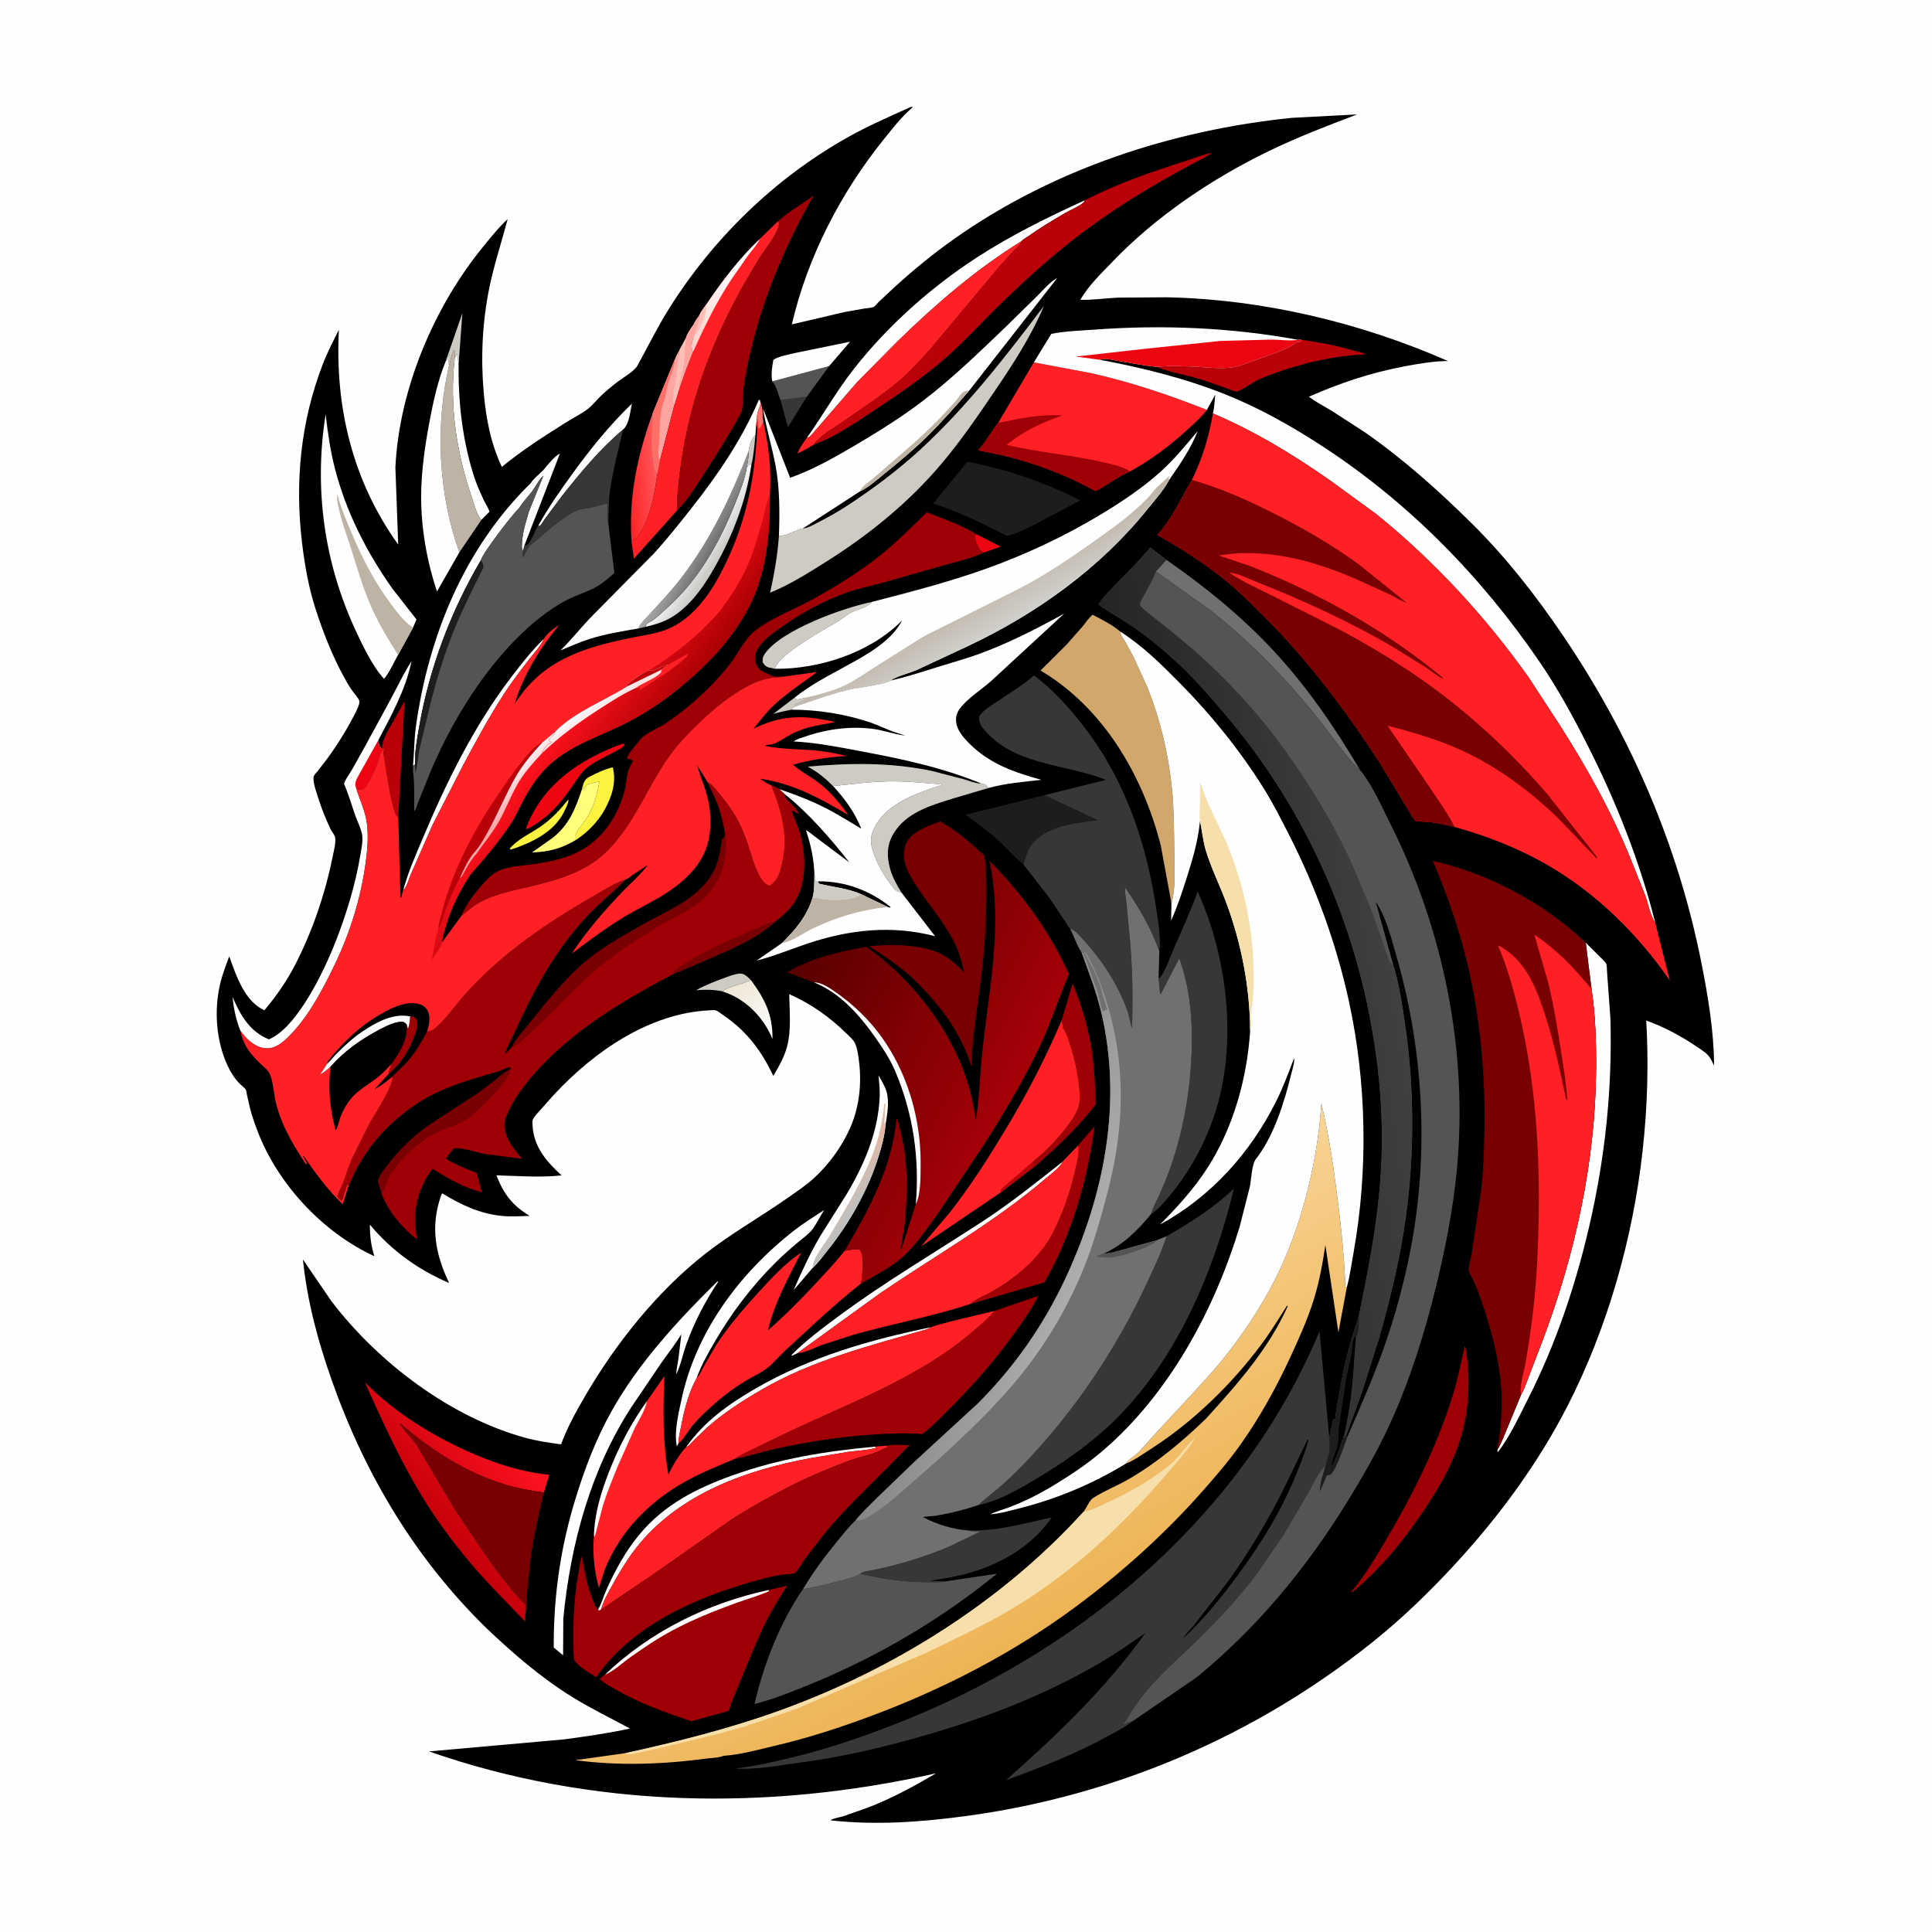
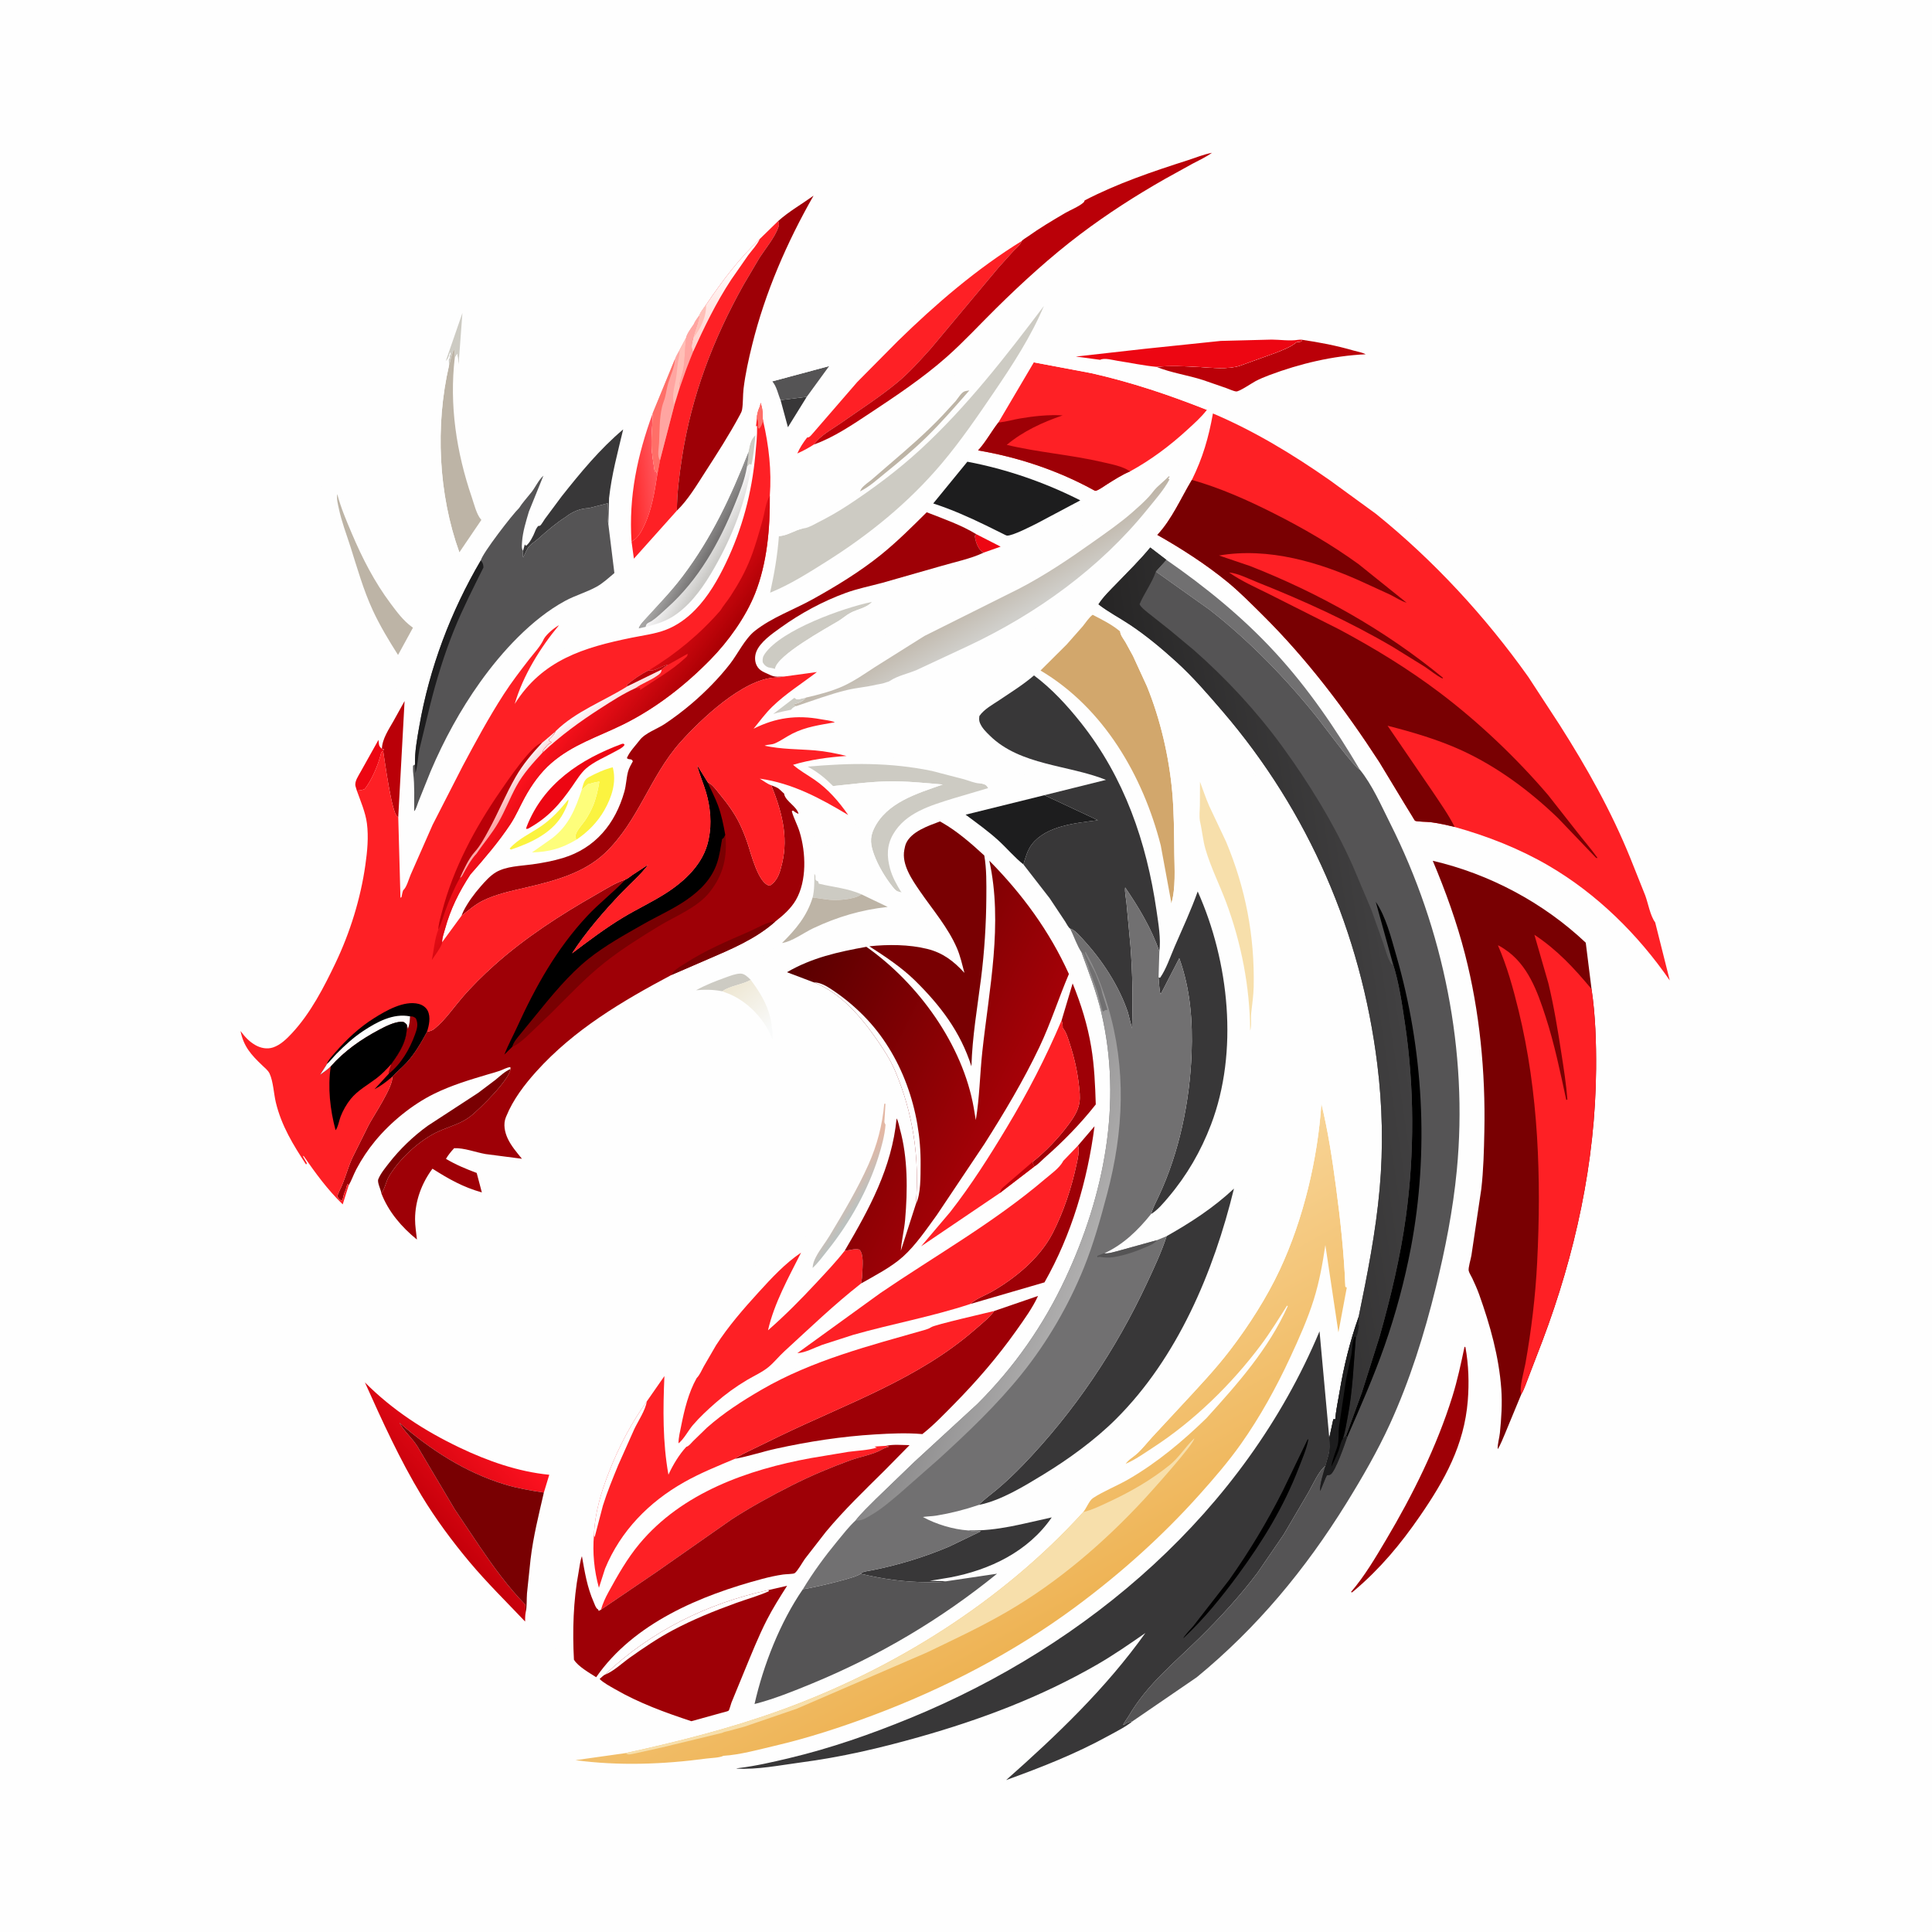
<svg xmlns="http://www.w3.org/2000/svg" version="1.1" style="display: block;" viewBox="0 0 2048 2048" width="1024" height="1024">
  <defs>
    <linearGradient id="Gradient1" gradientUnits="userSpaceOnUse" x1="778.657" y1="1041.41" x2="819.476" y2="1087.95">
      <stop class="stop0" offset="0" stop-opacity="1" stop-color="rgb(238,231,211)" />
      <stop class="stop1" offset="1" stop-opacity="1" stop-color="rgb(249,250,250)" />
    </linearGradient>
    <linearGradient id="Gradient2" gradientUnits="userSpaceOnUse" x1="760.506" y1="592.907" x2="740.521" y2="579.861">
      <stop class="stop0" offset="0" stop-opacity="1" stop-color="rgb(203,202,199)" />
      <stop class="stop1" offset="1" stop-opacity="1" stop-color="rgb(245,244,245)" />
    </linearGradient>
    <linearGradient id="Gradient3" gradientUnits="userSpaceOnUse" x1="751.136" y1="586.908" x2="730.964" y2="575.623">
      <stop class="stop0" offset="0" stop-opacity="1" stop-color="rgb(117,115,115)" />
      <stop class="stop1" offset="1" stop-opacity="1" stop-color="rgb(166,165,164)" />
    </linearGradient>
    <linearGradient id="Gradient4" gradientUnits="userSpaceOnUse" x1="665.666" y1="521.713" x2="697.1" y2="518.491">
      <stop class="stop0" offset="0" stop-opacity="1" stop-color="rgb(255,36,37)" />
      <stop class="stop1" offset="1" stop-opacity="1" stop-color="rgb(255,84,90)" />
    </linearGradient>
    <linearGradient id="Gradient5" gradientUnits="userSpaceOnUse" x1="892.137" y1="1264.66" x2="908.992" y2="1276.11">
      <stop class="stop0" offset="0" stop-opacity="1" stop-color="rgb(227,183,164)" />
      <stop class="stop1" offset="1" stop-opacity="1" stop-color="rgb(188,193,191)" />
    </linearGradient>
    <linearGradient id="Gradient6" gradientUnits="userSpaceOnUse" x1="749.467" y1="368.729" x2="766.35" y2="279.236">
      <stop class="stop0" offset="0" stop-opacity="1" stop-color="rgb(255,208,203)" />
      <stop class="stop1" offset="1" stop-opacity="1" stop-color="rgb(255,255,255)" />
    </linearGradient>
    <linearGradient id="Gradient7" gradientUnits="userSpaceOnUse" x1="456.159" y1="1607.54" x2="545.056" y2="1527.36">
      <stop class="stop0" offset="0" stop-opacity="1" stop-color="rgb(197,0,10)" />
      <stop class="stop1" offset="1" stop-opacity="1" stop-color="rgb(255,18,32)" />
    </linearGradient>
    <linearGradient id="Gradient8" gradientUnits="userSpaceOnUse" x1="1042.88" y1="618.144" x2="1067.36" y2="660.206">
      <stop class="stop0" offset="0" stop-opacity="1" stop-color="rgb(188,177,162)" />
      <stop class="stop1" offset="1" stop-opacity="1" stop-color="rgb(208,207,203)" />
    </linearGradient>
    <linearGradient id="Gradient9" gradientUnits="userSpaceOnUse" x1="825.658" y1="1056.12" x2="1064.54" y2="1178.14">
      <stop class="stop0" offset="0" stop-opacity="1" stop-color="rgb(89,0,0)" />
      <stop class="stop1" offset="1" stop-opacity="1" stop-color="rgb(165,1,7)" />
    </linearGradient>
    <linearGradient id="Gradient10" gradientUnits="userSpaceOnUse" x1="1119.72" y1="1720.77" x2="952.937" y2="1422.81">
      <stop class="stop0" offset="0" stop-opacity="1" stop-color="rgb(238,179,84)" />
      <stop class="stop1" offset="1" stop-opacity="1" stop-color="rgb(248,212,150)" />
    </linearGradient>
    <linearGradient id="Gradient11" gradientUnits="userSpaceOnUse" x1="1016.58" y1="1331.6" x2="1133.98" y2="1376.8">
      <stop class="stop0" offset="0" stop-opacity="1" stop-color="rgb(135,134,135)" />
      <stop class="stop1" offset="1" stop-opacity="1" stop-color="rgb(174,173,173)" />
    </linearGradient>
    <linearGradient id="Gradient12" gradientUnits="userSpaceOnUse" x1="1230.91" y1="1060.16" x2="1477.96" y2="1022.58">
      <stop class="stop0" offset="0" stop-opacity="1" stop-color="rgb(38,37,37)" />
      <stop class="stop1" offset="1" stop-opacity="1" stop-color="rgb(65,64,65)" />
    </linearGradient>
    <linearGradient id="Gradient13" gradientUnits="userSpaceOnUse" x1="677.296" y1="802.131" x2="607.667" y2="749.851">
      <stop class="stop0" offset="0" stop-opacity="1" stop-color="rgb(170,0,4)" />
      <stop class="stop1" offset="1" stop-opacity="1" stop-color="rgb(255,18,29)" />
    </linearGradient>
    <linearGradient id="Gradient14" gradientUnits="userSpaceOnUse" x1="632.006" y1="756.352" x2="626.614" y2="748.687">
      <stop class="stop0" offset="0" stop-opacity="1" stop-color="rgb(253,227,227)" />
      <stop class="stop1" offset="1" stop-opacity="1" stop-color="rgb(250,248,251)" />
    </linearGradient>
    <linearGradient id="Gradient15" gradientUnits="userSpaceOnUse" x1="558.786" y1="836.779" x2="543.605" y2="822.928">
      <stop class="stop0" offset="0" stop-opacity="1" stop-color="rgb(255,168,168)" />
      <stop class="stop1" offset="1" stop-opacity="1" stop-color="rgb(250,238,240)" />
    </linearGradient>
  </defs>
  <path transform="translate(0,0)" fill="rgb(254,254,254)" d="M -0 -0 L 2048 0 L 2048 2048 L -0 2048 L -0 -0 z" />
-   <path transform="translate(0,0)" fill="rgb(0,0,0)" d="M 965.232 113.5 L 967.395 113.208 C 966.859 114.487 967.248 113.914 965.99 115.011 C 955.217 124.403 946.21 136.117 937.245 147.213 C 891.198 204.206 856.012 272.432 839.36 343.885 L 894.922 330.857 L 916 327.088 C 918.844 326.598 923.563 326.454 926.168 325.393 C 927.347 324.912 930.203 321.285 931.216 320.283 L 948.905 303.778 C 969.022 285.502 989.726 268.589 1011.93 252.916 C 1116.39 179.179 1242.77 137.861 1369.32 124.921 L 1438.61 121.286 C 1407.17 133.262 1375.88 145.221 1345.57 159.887 C 1284.99 189.193 1225.54 229.104 1178.84 277.878 C 1167.16 290.075 1153.48 303.115 1145.22 317.882 C 1158.2 318.102 1171.69 316.196 1184.67 315.497 L 1236.6 315.132 C 1338.59 317.248 1441.79 341.835 1535 382.72 C 1519.65 382.785 1504.33 385.446 1489.27 388.27 C 1453.65 394.95 1420.69 405.866 1387.54 420.527 C 1394.68 426.103 1403.1 430.33 1410.88 434.993 L 1446.6 458.077 C 1487.51 486.521 1525.14 520.2 1560.5 555.206 C 1596.64 590.991 1628.53 631.889 1657.01 673.949 C 1728.47 779.494 1778.81 895.708 1803.63 1020.96 C 1810.61 1056.18 1816.82 1093.56 1817 1129.54 C 1815.29 1126.05 1813.51 1121.98 1810.96 1119.02 C 1807.81 1115.36 1802.73 1112.32 1798.76 1109.61 C 1782.28 1098.33 1763.91 1088.54 1745.08 1081.78 C 1747.78 1128.08 1746.31 1174.01 1741.21 1220.12 C 1730.99 1312.54 1704.07 1407.59 1661.61 1490.44 C 1630.67 1550.8 1590.16 1605.99 1544.42 1655.93 C 1516.69 1686.21 1486.99 1715.08 1454.89 1740.75 C 1330.36 1840.33 1181.84 1903.81 1023.81 1925.1 C 976.146 1931.52 928.228 1934.98 880.276 1929.63 C 883.109 1927.39 890.217 1926.44 894.026 1925.27 L 919.633 1916.24 C 945.554 1906.38 968.472 1893.69 992.319 1879.77 C 814.356 1920.02 627.804 1916.99 454.691 1856.57 L 597.858 1843.83 C 621.225 1840.65 644.72 1837.39 667.76 1832.3 C 647.293 1821.24 626.283 1811.06 606.482 1798.82 C 573.572 1778.49 543.639 1752.53 515.657 1725.95 C 440.107 1652.08 387.072 1563.22 351.938 1463.9 C 337.107 1421.98 325.619 1379.41 321.118 1335.1 L 351.115 1379.02 C 400.536 1444.02 477.179 1502.21 556.591 1524.05 C 569.131 1527.5 581.865 1529.32 594.721 1531.07 C 601.529 1512.7 611.043 1495.59 620.912 1478.72 C 653.285 1423.38 697.005 1368.72 747.52 1329.12 C 775.056 1307.53 805.658 1290.37 834.294 1270.27 C 844.347 1263.22 854.925 1256.28 863.906 1247.87 C 879.385 1233.38 892.496 1215.2 901.122 1195.8 C 910.74 1174.16 913.498 1149.55 910.702 1126.14 C 909.949 1119.84 909.114 1112.39 906.622 1106.5 C 904.781 1102.15 900.023 1098.26 896.654 1094.95 C 879.229 1077.84 858.991 1063.67 836.642 1053.82 C 836.827 1071.69 838.955 1091.52 834.464 1108.95 C 831.579 1120.15 825.637 1130.6 819.764 1140.47 C 810.791 1121.72 800.894 1106.06 785.834 1091.51 C 779.656 1085.54 772.721 1080.14 765.606 1075.34 C 763.786 1074.11 760.895 1071.73 758.869 1071.04 C 757.374 1070.52 753.613 1070.91 752 1070.99 C 688.394 1073.98 629.824 1114.67 587.709 1159.91 L 570.678 1178.97 C 568.607 1181.37 565.226 1184.73 564.511 1187.91 C 564.225 1189.19 564.44 1190.8 564.493 1192.11 C 565.438 1215.44 578.948 1231.01 595.338 1245.98 C 572.128 1248.4 549.494 1246.56 526.292 1245.88 C 533.533 1265.29 543.643 1278.38 561.485 1288.85 C 551.544 1289.24 541.277 1289.91 531.371 1288.86 C 508.23 1286.41 488.466 1277.04 468.846 1264.98 C 467.856 1266.51 467.977 1266.1 467.482 1267.52 C 456.05 1300.36 461.417 1329.3 476.121 1360.04 C 443.398 1346.03 414.857 1325.6 392.112 1298.16 C 392.045 1309.75 393.309 1320.58 396.828 1331.62 C 342.241 1306.48 294.608 1255.39 273.107 1199.3 C 269.849 1190.8 266.843 1182.16 264.674 1173.31 L 261.55 1159.46 C 261.373 1158.64 261.046 1155.73 260.609 1155.07 C 259.163 1152.89 255.719 1150.48 253.811 1148.5 C 248.325 1142.8 244.156 1136.07 240.899 1128.89 C 229.159 1103 226.902 1071.6 233.094 1044.07 C 235.4 1033.83 239.341 1023.67 242.985 1013.82 L 246.945 1024.62 C 253.404 1042.11 262.452 1062.76 280.243 1070.94 C 293.055 1055.75 304.208 1039.68 313.266 1021.97 C 331.266 986.787 344.57 947.855 352.398 909.143 C 353.601 903.19 356.053 894.161 355.368 888.154 C 355.065 885.503 351.411 881.109 350.153 878.411 C 345.742 868.954 341.475 858.699 338.291 848.758 C 336.544 843.305 330.955 828.349 332.54 823.032 C 333.06 821.288 335.622 818.786 336.83 817.292 L 347.464 803.462 C 358.418 788.328 368.218 772.368 376.712 755.724 C 378.161 752.884 381.262 746.678 381.054 743.461 C 380.894 740.998 374.426 733.794 372.706 731.226 C 369.36 726.233 366.357 720.94 363.507 715.651 C 351.756 693.842 342.57 670.178 334.867 646.654 C 327.292 623.521 322.975 599.025 320.113 574.884 C 312.516 510.794 318.682 447.272 341.899 386.77 C 346.825 373.931 353.055 361.782 359.256 349.529 C 354.906 431.658 373.839 510.013 422.123 577.289 L 419.125 495.57 C 423.065 412.287 460.296 324.58 513.047 260.387 C 521.019 250.686 528.861 240.758 538.146 232.268 C 531.692 256.779 523.736 280.363 518.66 305.333 C 511.275 341.66 509.512 379.173 512.754 416.076 C 515.159 443.453 520.154 469.923 531.983 494.912 C 552.773 477.738 576.689 462.482 599.5 448.099 C 606.675 443.574 614.341 439.652 621.315 434.851 C 626.948 430.973 631.764 424.795 636.679 419.976 C 642.355 414.411 648.572 409.447 654.857 404.592 C 660.608 400.149 672.381 393.597 675.694 387.614 C 686.821 367.515 696.783 346.976 709.008 327.475 C 756.116 252.33 821.741 188.651 899.157 145.248 C 920.416 133.33 943.03 123.51 965.232 113.5 z" />
  <path transform="translate(0,0)" fill="rgb(205,203,195)" d="M 793.416 478.72 C 794.77 471.908 795.621 465.934 800.801 461.151 C 799.717 471.653 799.013 482.536 796.501 492.8 L 794.504 491.954 L 793.322 493.276 C 792.848 493.801 792.444 494.472 791.791 494.744 C 792.686 489.399 793.814 484.158 793.416 478.72 z" />
  <path transform="translate(0,0)" fill="rgb(205,203,195)" d="M 842.145 739.652 C 844.309 741.242 844.33 741.7 847.006 741.199 L 854.286 739.496 C 850.899 743.722 847.261 745.021 842.18 746.419 L 842.072 747.687 L 843.905 748.562 C 841.647 749.65 840.331 750.219 838.794 752.288 C 832.273 753.761 826.094 754.807 819.661 756.814 L 842.145 739.652 z" />
  <path transform="translate(0,0)" fill="rgb(237,6,18)" d="M 1042.87 585.746 C 1041.83 585.355 1041.59 585.343 1040.62 584.515 C 1036.3 580.826 1033.85 573.418 1033.38 568 L 1034.92 566.273 L 1060.71 579.46 L 1042.87 585.746 z" />
  <path transform="translate(0,0)" fill="rgb(205,203,195)" d="M 472.488 382.895 L 490.172 331.812 L 486.124 386.343 C 485.79 382.44 485.367 378.821 484.51 375 C 484.139 376.395 482.861 377.946 482.084 379.189 L 481.856 371.5 L 481 370.882 C 478.526 375.418 477.71 382.472 475.95 387.527 L 475.51 381 C 476.998 379.497 476.503 379.029 476.51 377 C 477.931 375.564 477.502 375.42 477.51 373.5 C 476.711 374.819 477.014 374.161 476.498 375.689 C 475.748 377.911 475.201 380.024 473.571 381.789 L 472.488 382.895 z" />
  <path transform="translate(0,0)" fill="rgb(56,55,56)" d="M 827.45 424.148 L 855.223 420.638 L 835.236 452.89 L 827.45 424.148 z" />
  <path transform="translate(0,0)" fill="rgb(205,203,195)" d="M 765.555 1050.79 C 756.169 1048.94 747.385 1048.89 737.88 1049.69 C 747.59 1044.23 758.901 1039.86 769.379 1036.09 C 774.017 1034.42 779.83 1032.14 784.792 1032.04 C 789.258 1031.96 792.854 1035.85 795.846 1038.73 C 786.405 1043.95 774.541 1044.8 766.039 1050.52 L 765.555 1050.79 z" />
  <path transform="translate(0,0)" fill="rgb(251,243,64)" d="M 602.43 847.5 C 603.304 850.179 599.087 858.258 597.668 861.071 C 586.879 882.46 563.114 893.477 541.5 900.627 L 540.238 899.486 C 549.358 889.21 562.118 883.658 573.291 876.013 C 584.777 868.153 593.775 858.318 602.43 847.5 z" />
  <path transform="translate(0,0)" fill="url(#Gradient1)" d="M 795.846 1038.73 C 810.955 1059.18 819.199 1075.69 818.889 1101.62 C 810.819 1081.21 794.249 1063.02 774 1054.03 L 765.555 1050.79 L 766.039 1050.52 C 774.541 1044.8 786.405 1043.95 795.846 1038.73 z" />
  <path transform="translate(0,0)" fill="rgb(85,84,85)" d="M 878.92 388.069 L 855.223 420.638 L 827.45 424.148 C 824.585 417.456 823.458 409.912 818.672 404.255 L 878.92 388.069 z" />
  <path transform="translate(0,0)" fill="rgb(254,254,254)" d="M 570.445 557.581 C 580.867 538.454 593.281 520.909 606.003 503.288 C 625.393 476.432 646.005 450.869 669.884 427.808 C 668.004 435.895 667.191 448.566 661.339 454.472 L 660.599 455.189 C 635.911 475.997 615.364 500.955 595.38 526.171 L 577.531 550.191 C 576.534 551.57 573.796 556.424 572.494 557.188 C 571.894 557.539 571.128 557.45 570.445 557.581 z" />
  <path transform="translate(0,0)" fill="rgb(254,254,254)" d="M 987.221 1406.86 C 985.185 1408.08 983.589 1408.82 981.281 1409.48 C 921.884 1426.47 861.065 1441.9 807.247 1473.17 C 786.747 1485.08 767.219 1497.63 749.388 1513.39 L 734.651 1527.7 C 732.537 1529.84 730.379 1532.94 727.497 1533.72 C 747.066 1506.36 772.605 1488.23 801.321 1471.66 C 859.13 1438.31 922.172 1420.2 987.221 1406.86 z" />
  <path transform="translate(0,0)" fill="rgb(251,243,64)" d="M 616.645 837.282 C 618.373 831.65 618.644 826.767 624.125 823.795 C 631.278 819.917 641.654 815.143 649.531 813.39 C 653.733 829.032 648.449 845.09 640.689 858.765 C 633.474 871.479 622.887 882.248 610.725 890.264 C 610.562 888.915 609.995 886.789 610.151 885.5 C 610.704 880.926 617.434 873.758 620.136 869.817 C 623.273 865.241 626.082 860.058 628.293 854.95 C 631.852 846.728 633.842 837.36 635.365 828.566 C 631.21 829.057 627.168 830.286 623.126 831.338 L 616.645 837.282 z" />
-   <path transform="translate(0,0)" fill="rgb(254,254,254)" d="M 427.492 943.53 C 432.478 924.535 440.876 905.967 448.49 887.868 C 473.525 828.362 502.679 769.231 541.996 717.73 C 552.955 703.375 563.661 689.671 576.633 677.065 C 573.034 685.21 565.978 692.366 560.535 699.43 C 551.328 711.38 542.15 723.311 533.965 736 C 518.022 760.715 504.252 786.235 490.429 812.154 L 458.57 874.396 L 435.319 927.199 C 433.555 931.258 430.84 941.175 427.492 943.53 z" />
  <path transform="translate(0,0)" fill="rgb(186,0,8)" d="M 404.841 793.777 C 405.067 783.38 412.22 773.022 417.212 764.159 L 428.864 743.159 L 422.166 866.177 L 421.177 865.57 C 415.014 861.113 407.88 806.322 406.163 796.167 L 406.697 794.258 L 404.841 793.777 z" />
  <path transform="translate(0,0)" fill="rgb(254,254,123)" d="M 616.645 837.282 L 623.126 831.338 C 627.168 830.286 631.21 829.057 635.365 828.566 C 633.842 837.36 631.852 846.728 628.293 854.95 C 626.082 860.058 623.273 865.241 620.136 869.817 C 617.434 873.758 610.704 880.926 610.151 885.5 C 609.995 886.789 610.562 888.915 610.725 890.264 C 595.104 899.471 582.188 903.042 563.951 903.625 L 585.654 888.301 C 603.025 874.752 609.88 857.603 616.645 837.282 z" />
  <path transform="translate(0,0)" fill="rgb(254,254,254)" d="M 482.084 379.189 C 482.861 377.946 484.139 376.395 484.51 375 C 485.367 378.821 485.79 382.44 486.124 386.343 C 485.715 426.093 490.057 465.418 501.976 503.474 C 504.973 513.044 508.95 521.944 513.239 530.983 C 514.454 533.545 518.713 540.304 518.788 542.52 C 518.791 542.617 511.145 550.227 510.3 551.079 L 509.655 550.432 C 505.094 545.047 502.369 533.717 500.064 526.968 C 483.851 479.503 476.179 429.325 482.084 379.189 z" />
  <path transform="translate(0,0)" fill="rgb(237,6,18)" d="M 659.404 788.5 L 660.94 788.345 L 662.097 789.5 C 660.313 792.694 654.997 794.982 651.784 796.787 C 641.927 802.324 629.322 807.421 620.967 814.884 C 615.619 819.661 611.108 827.017 607.033 832.902 C 593.346 852.67 580.929 866.82 559.615 878.5 L 557.615 878.636 L 558.315 876.23 C 576.179 830.526 615.308 804.816 659.404 788.5 z" />
  <path transform="translate(0,0)" fill="rgb(254,254,254)" d="M 845.213 1434.41 L 840 1437.03 L 838.886 1436.5 C 853.572 1421.49 871.254 1408.34 888.087 1395.84 C 937.441 1359.17 990.401 1328.16 1041.81 1294.57 C 1071.77 1275 1098.83 1253.17 1126.86 1231.12 C 1122.87 1238.4 1113.81 1244.68 1107.5 1250.06 C 1053.69 1295.89 991.768 1330.86 933.478 1370.53 L 845.213 1434.41 z" />
  <path transform="translate(0,0)" fill="rgb(205,203,195)" d="M 821.591 708.935 L 814.629 707.5 C 811.652 706.521 809.982 704.661 808.5 702.029 C 808.141 698.252 808.633 696.009 810.85 692.864 C 828.762 667.453 893.98 644.314 924.353 638.015 C 919.617 644.062 908.536 645.96 901.65 649.618 C 897.068 652.053 893.166 655.681 888.698 658.358 C 875.402 666.323 823.74 694.538 821.591 708.935 z" />
  <path transform="translate(0,0)" fill="rgb(254,254,254)" d="M 818.672 404.255 C 817.133 397.418 818.474 388.149 819.852 381.321 C 826.384 377.349 836.041 375.852 843.409 374.069 L 901.074 362.23 L 878.92 388.069 L 818.672 404.255 z" />
  <path transform="translate(0,0)" fill="rgb(254,254,254)" d="M 634.061 1706.04 C 637.681 1699.61 639.991 1691.65 643.021 1684.85 C 652.162 1664.34 663.327 1644.16 677.663 1626.8 C 704.039 1594.86 738.753 1577.4 777 1563.77 C 826.089 1546.27 875.475 1538.21 927.23 1533.58 L 929.5 1534.56 C 919.932 1537.37 909.115 1537.7 899.227 1539.02 L 859.632 1545.63 C 792.442 1557.89 722.826 1582.5 677.849 1636.49 C 664.843 1652.11 654.81 1669.85 645.072 1687.61 C 641.7 1693.76 639.019 1699.58 637.063 1706.32 L 634.621 1707.63 L 634.061 1706.04 z" />
  <path transform="translate(0,0)" fill="url(#Gradient2)" d="M 791.791 494.744 C 792.444 494.472 792.848 493.801 793.322 493.276 L 794.504 491.954 L 796.501 492.8 C 790.858 531.213 776.494 568.22 757.336 601.802 C 746.902 620.094 735.015 637.665 717.938 650.356 C 707.544 658.081 696.854 661.518 684.406 664.483 C 684.751 662.495 685.16 661.448 687 660.321 C 688.326 659.508 689.682 659.118 691.005 658.215 C 696.746 654.3 702.09 649.003 707.287 644.35 C 740.672 614.455 762.51 575.46 779.025 534.333 C 784.215 521.409 789.556 508.555 791.791 494.744 z" />
  <path transform="translate(0,0)" fill="url(#Gradient3)" d="M 793.416 478.72 C 793.814 484.158 792.686 489.399 791.791 494.744 C 789.556 508.555 784.215 521.409 779.025 534.333 C 762.51 575.46 740.672 614.455 707.287 644.35 C 702.09 649.003 696.746 654.3 691.005 658.215 C 689.682 659.118 688.326 659.508 687 660.321 C 685.16 661.448 684.751 662.495 684.406 664.483 L 676.904 666.176 C 677.661 662.809 680.294 660.304 682.467 657.733 L 703.5 634.754 C 710.468 627.122 717.226 619.217 723.457 610.972 C 754.401 570.017 774.776 526.274 793.416 478.72 z" />
  <path transform="translate(0,0)" fill="url(#Gradient4)" d="M 691.876 438.056 C 691.885 449.588 690.345 461.061 690.663 472.531 C 690.918 481.717 692.824 490.901 694.059 500 C 695.218 499.415 694.755 499.777 695.51 499 L 696.747 503.068 C 693.959 521.457 690.916 540.392 682.822 557.286 C 679.958 563.263 677.142 568.781 671.587 572.717 L 669.461 574.084 C 666.336 525.948 675.579 483.176 691.876 438.056 z" />
  <path transform="translate(0,0)" fill="rgb(121,0,2)" d="M 541.152 1133.15 C 540.066 1144.5 509.106 1174.92 499.477 1182.73 C 489.1 1191.15 477.027 1193.85 465.121 1199.19 C 445.262 1208.1 423.523 1228.14 412.451 1246.78 C 409.075 1252.47 408.148 1259.83 404.254 1264.97 C 403.784 1261 399.638 1253.45 401.007 1250.01 C 403.365 1244.07 408.36 1238.03 412.279 1232.99 C 423.948 1218.02 438.058 1204.48 453.453 1193.35 L 506.93 1158.46 L 525.378 1144.53 C 530.41 1140.4 535.134 1135.79 541.152 1133.15 z" />
  <path transform="translate(0,0)" fill="rgb(255,165,161)" d="M 735.334 343.873 C 736.682 340.344 739.332 337.14 741.478 334.045 C 740.961 342.14 736.736 350.318 734.856 358.332 C 733.471 363.671 732.045 367.871 734.559 373.215 L 731.53 380.739 L 727.6 390.859 L 720.494 410.994 L 714.903 429.153 L 699.588 488.061 L 696.747 503.068 L 695.51 499 C 694.755 499.777 695.218 499.415 694.059 500 C 692.824 490.901 690.918 481.717 690.663 472.531 C 690.345 461.061 691.885 449.588 691.876 438.056 L 715.401 380.805 C 716.284 377.615 718.871 373.837 720.408 370.819 L 727.317 357.886 C 727.947 354.103 733.099 347.016 735.334 343.873 z" />
  <path transform="translate(0,0)" fill="rgb(255,191,183)" d="M 720.408 370.819 L 727.317 357.886 C 725.972 368.598 726.127 379.608 724.518 390.194 C 723.861 394.51 722.179 398.589 721.328 402.867 C 720.803 405.505 721.319 403.571 720.499 405.508 C 719.816 407.123 720.306 408.696 720.469 410.377 L 720.494 410.994 L 714.903 429.153 C 711.546 421.667 714.888 410.433 716.378 402.477 C 717.571 396.11 717.731 389.783 718.776 383.5 C 719.531 378.957 720.501 375.542 720.408 370.819 z" />
  <path transform="translate(0,0)" fill="rgb(255,165,161)" d="M 735.334 343.873 C 736.682 340.344 739.332 337.14 741.478 334.045 C 740.961 342.14 736.736 350.318 734.856 358.332 C 733.471 363.671 732.045 367.871 734.559 373.215 L 731.53 380.739 L 727.6 390.859 L 720.494 410.994 L 720.469 410.377 C 720.306 408.696 719.816 407.123 720.499 405.508 C 721.319 403.571 720.803 405.505 721.328 402.867 C 722.179 398.589 723.861 394.51 724.518 390.194 C 726.127 379.608 725.972 368.598 727.317 357.886 C 727.947 354.103 733.099 347.016 735.334 343.873 z" />
  <path transform="translate(0,0)" fill="rgb(255,111,104)" d="M 715.401 380.805 C 715.047 389.483 711.147 397.211 708.559 405.372 C 706.938 410.484 706.345 415.822 705.031 421 C 704.159 424.436 702.646 427.678 701.828 431.134 C 698.864 443.658 699.235 456.723 698.64 469.5 C 698.38 475.067 696.384 483.348 699.588 488.061 L 696.747 503.068 L 695.51 499 C 694.755 499.777 695.218 499.415 694.059 500 C 692.824 490.901 690.918 481.717 690.663 472.531 C 690.345 461.061 691.885 449.588 691.876 438.056 L 715.401 380.805 z" />
  <path transform="translate(0,0)" fill="rgb(254,254,254)" d="M 861.391 1344.08 L 841.291 1367.56 C 849.702 1348.07 859.186 1327.68 870.027 1309.43 L 897.403 1266 C 916.225 1234.35 930.963 1199.97 932.505 1162.63 C 932.817 1155.08 931.945 1147.37 931.277 1139.86 C 934.317 1145.39 938.131 1151.27 939.814 1157.38 C 942.872 1168.47 940.524 1181.17 938.696 1192.29 C 937.841 1203.51 934.514 1215.67 931.138 1226.42 C 920.08 1261.61 900.704 1296.11 877.77 1324.83 C 872.683 1331.2 867.425 1338.57 861.391 1344.08 z" />
  <path transform="translate(0,0)" fill="url(#Gradient5)" d="M 861.391 1344.08 C 861.62 1339.83 862.928 1336.3 864.876 1332.52 C 868.935 1324.67 874.751 1317.68 879.309 1310.09 C 893.856 1285.85 908.948 1260.55 920.5 1234.72 C 929.713 1214.12 935.376 1192.47 937.362 1170.01 L 938.627 1170.01 L 937.549 1188.12 C 937.289 1190.08 937.861 1190.54 938.696 1192.29 C 937.841 1203.51 934.514 1215.67 931.138 1226.42 C 920.08 1261.61 900.704 1296.11 877.77 1324.83 C 872.683 1331.2 867.425 1338.57 861.391 1344.08 z" />
  <path transform="translate(0,0)" fill="rgb(158,0,6)" d="M 1125.34 1081.66 L 1137.04 1042.48 C 1145.96 1064.4 1152.91 1086.67 1156.77 1110.05 C 1160.1 1130.18 1160.92 1150.41 1161.56 1170.76 C 1145.59 1191.07 1126.89 1210.23 1107.44 1227.22 C 1104.13 1230.12 1100.22 1234.55 1096.47 1236.55 C 1095.57 1235.65 1094.9 1233.12 1094.39 1231.86 C 1108.45 1220.63 1122.07 1206.46 1132.73 1191.98 C 1137.93 1184.91 1142.84 1177.65 1144.23 1168.81 C 1145.21 1162.57 1144.31 1155.74 1143.59 1149.5 C 1141.91 1134.88 1138.68 1120.76 1134.12 1106.78 C 1132.39 1101.49 1130.52 1094.73 1127.09 1090.33 L 1126.5 1089.68 C 1126.62 1086.62 1126.2 1084.61 1125.34 1081.66 z" />
  <path transform="translate(0,0)" fill="rgb(254,254,254)" d="M 575.569 498.75 C 579.825 493.974 587.752 483.254 593.493 480.929 L 556.298 577.148 L 554.449 583.863 L 553.659 582.572 C 552.839 580.284 553.223 576.925 553.388 574.513 C 554.142 563.51 557.566 552.835 560.655 542.295 L 576.057 504.212 C 570.245 509.406 567.217 517.679 561.852 523.6 C 557.996 528.446 553.556 533.315 550.26 538.535 C 542.985 545.504 511.4 586.574 509.675 594.037 C 477.837 648.206 455.264 707.972 444.44 769.969 C 442.146 783.109 439.557 797.035 439.927 810.388 L 437.825 811.649 C 439.114 797.741 438.944 784.051 440.884 770.1 C 454.236 674.07 492.442 580.701 562.639 512.136 C 564.924 507.826 571.968 502.392 575.569 498.75 z" />
  <path transform="translate(0,0)" fill="rgb(254,254,254)" d="M 719.235 1530.02 L 717.5 1533.21 C 714.386 1517.89 718.992 1499.95 722.116 1484.9 C 737.246 1412 784.027 1349.36 842.178 1304.07 C 852.158 1296.3 863.071 1289.61 873.641 1282.67 C 869.169 1289.49 865.384 1298.15 860.255 1304.29 C 856.419 1308.89 850.725 1312.78 846.131 1316.66 C 837.765 1323.73 829.57 1330.86 821.818 1338.61 C 796.602 1363.8 775.231 1391.99 757.365 1422.83 C 750.388 1434.87 743.088 1447.63 738.508 1460.81 C 729.905 1476.05 725.438 1494.46 722.066 1511.51 C 720.908 1517.36 719.193 1524.05 719.235 1530.02 z" />
  <path transform="translate(0,0)" fill="rgb(56,55,56)" d="M 660.599 455.189 C 654.801 479.701 648.442 502.747 645.64 527.951 L 644.863 555.48 C 643.498 548.327 644.122 540.717 644.337 533.481 L 624.123 538.637 C 614.67 539.056 606.862 542.397 599.392 548.19 C 588.596 555.131 579.695 562.942 570.139 571.429 C 567.313 573.938 563.557 576.236 561.041 578.981 C 558.42 581.842 556.544 587.253 554.72 590.796 C 553.504 588.708 554.42 586.27 554.449 583.863 L 556.298 577.148 L 557.489 578.565 C 561.219 576.32 565.443 567.914 566.998 563.754 C 567.98 561.126 568.728 559.783 570.445 557.581 C 571.128 557.45 571.894 557.539 572.494 557.188 C 573.796 556.424 576.534 551.57 577.531 550.191 L 595.38 526.171 C 615.364 500.955 635.911 475.997 660.599 455.189 z" />
  <path transform="translate(0,0)" fill="rgb(158,0,6)" d="M 1142.76 1214.32 L 1160.24 1193.87 C 1152.73 1251.49 1136.01 1308.71 1107.19 1359.37 L 1028.69 1382.25 C 1033.86 1376.97 1044.63 1373.06 1051.28 1369.25 C 1076.79 1354.62 1102.54 1333.29 1116.07 1306.77 C 1127.46 1284.45 1135.83 1259.23 1141.06 1234.76 C 1142.29 1228.99 1144.62 1219.93 1142.76 1214.32 z" />
  <path transform="translate(0,0)" fill="rgb(113,112,113)" d="M 1236.43 593.456 C 1278.13 622.395 1317.44 654.354 1351.86 691.777 C 1386.53 729.472 1415.38 771.708 1441.38 815.727 C 1436.77 814.987 1403.36 769.516 1397.65 762.337 C 1364.14 720.139 1324.6 679.404 1282.08 646.241 L 1225.22 605.842 L 1236.43 593.456 z" />
  <path transform="translate(0,0)" fill="rgb(186,0,8)" d="M 1378.97 359.999 C 1398.31 362.815 1416.21 366.205 1435.01 371.654 C 1438.8 372.752 1444.32 373.621 1447.66 375.56 C 1412.76 377.156 1378.07 385.453 1345.42 397.698 C 1340.52 399.535 1335.73 401.544 1331.07 403.942 C 1327.39 405.84 1313.69 415.268 1310.44 414.958 C 1307.52 414.681 1302.9 412.447 1300.02 411.436 L 1275.35 402.904 C 1259.12 397.639 1241.57 395.3 1225.81 388.864 C 1240.4 387.451 1257.07 388.183 1271.73 389.061 C 1284.93 389.852 1301.49 391.759 1314.2 387.733 L 1352.11 374.056 C 1359.42 371.108 1367.61 368.215 1373.78 363.202 C 1375.75 361.597 1377.98 363.261 1379.93 361.363 L 1378.97 359.999 z" />
  <path transform="translate(0,0)" fill="rgb(189,180,166)" d="M 475.95 387.527 C 477.71 382.472 478.526 375.418 481 370.882 L 481.856 371.5 L 482.084 379.189 C 476.179 429.325 483.851 479.503 500.064 526.968 C 502.369 533.717 505.094 545.047 509.655 550.432 L 510.3 551.079 L 486.931 585.508 C 464.661 523.912 461.268 451.287 475.95 387.527 z" />
  <path transform="translate(0,0)" fill="rgb(254,254,254)" d="M 1149.8 212.439 C 1149.45 213.119 1149.3 213.947 1148.75 214.478 C 1144.36 218.726 1134.43 222.672 1128.91 225.915 C 1115.51 233.784 1101.92 241.865 1089.28 250.903 C 1088.23 251.653 1083.65 254.402 1083.21 255.408 C 1035.31 284.983 992.134 322.101 951.903 361.389 L 908.735 404.947 L 860.827 460.296 C 859.391 461.88 857.905 463.925 855.579 463.768 C 872.599 439.671 887.055 414.055 905.332 390.791 C 941.134 345.219 987.313 304.104 1035.93 272.639 C 1071.9 249.361 1110.84 230.087 1149.8 212.439 z" />
  <path transform="translate(0,0)" fill="rgb(29,29,30)" d="M 1084.85 916.319 C 1075.55 908.988 1067.18 898.976 1058.33 890.91 C 1047.59 881.122 1035.24 872.262 1023.58 863.597 L 1107.14 842.927 L 1163.79 869.479 C 1140.48 872.474 1109.25 875.175 1093.85 895 C 1089.12 901.085 1087.04 909.066 1084.85 916.319 z" />
  <path transform="translate(0,0)" fill="rgb(254,254,254)" d="M 472.488 382.895 L 473.571 381.789 C 475.201 380.024 475.748 377.911 476.498 375.689 C 477.014 374.161 476.711 374.819 477.51 373.5 C 477.502 375.42 477.931 375.564 476.51 377 C 476.503 379.029 476.998 379.497 475.51 381 L 475.95 387.527 C 461.268 451.287 464.661 523.912 486.931 585.508 L 463.228 626.967 C 452.412 594.702 446.231 559.313 446.446 525.251 C 446.61 499.243 450.351 473.613 455.071 448.084 C 459.036 426.647 464.232 403.099 472.488 382.895 z" />
  <path transform="translate(0,0)" fill="rgb(158,0,6)" d="M 1552.49 1427.5 L 1553.45 1428.25 C 1556.82 1446.94 1557.42 1466.12 1555.89 1485.01 C 1552.11 1531.78 1531.54 1568.88 1505.31 1606.95 C 1484.61 1637 1463.32 1662.57 1435.5 1686.17 L 1433 1688.12 L 1432.17 1687.5 C 1446.54 1670.8 1458 1651.23 1469.22 1632.36 C 1497.4 1584.96 1523.07 1533.27 1539.53 1480.5 C 1544.98 1463.05 1548.72 1445.35 1552.49 1427.5 z" />
  <path transform="translate(0,0)" fill="rgb(254,254,254)" d="M 254.963 1092.89 C 250.025 1080.98 247.893 1069.48 246.433 1056.73 C 254.853 1076.06 264.491 1093.33 284.973 1101.75 L 285.757 1101.42 C 315.83 1088.27 344.307 1027.58 355.964 997.676 C 367.228 968.782 376.928 937.138 381.966 906.542 C 383.019 900.145 384.822 891.986 383.945 885.5 C 383.03 878.731 378.843 870.884 376.57 864.388 C 372.635 853.145 369.464 841.782 364.665 830.85 C 366.375 825.684 370.142 820.878 372.942 816.185 L 386.668 791.704 L 414.278 741.008 C 421.386 727.564 428.074 713.614 436.26 700.781 C 430.114 730.689 415.358 757.471 401.214 784.272 C 401.778 788.99 401.075 790.673 404.841 793.777 L 406.697 794.258 L 406.163 796.167 C 404.817 797.061 404.245 796.969 403.874 798.601 C 401.349 809.714 393.836 827.811 386.414 836.5 C 383.566 837.641 381.309 837.923 378.256 838.067 C 382.161 849.134 387.42 861.101 388.943 872.795 C 390.835 887.314 389.351 902.456 387.306 916.892 C 382.248 952.592 371.135 988.4 355.609 1020.93 C 343.29 1046.74 329.212 1073.96 309.68 1095.04 C 304.078 1101.09 297.345 1107.74 289.349 1110.36 C 283.015 1112.44 276.195 1111 270.559 1107.75 C 263.856 1103.88 259.515 1098.95 254.963 1092.89 z" />
  <path transform="translate(0,0)" fill="rgb(237,6,18)" d="M 401.214 784.272 C 401.778 788.99 401.075 790.673 404.841 793.777 L 406.697 794.258 L 406.163 796.167 C 404.817 797.061 404.245 796.969 403.874 798.601 C 401.349 809.714 393.836 827.811 386.414 836.5 C 383.566 837.641 381.309 837.923 378.256 838.067 L 376.863 833.425 C 375.605 828.368 379.957 822.445 382.347 818.025 L 401.214 784.272 z" />
  <path transform="translate(0,0)" fill="rgb(56,55,56)" d="M 1026.21 1622.31 C 1057.44 1623.17 1084.85 1614.98 1114.89 1608.5 C 1089.96 1644.79 1049 1664.33 1006.65 1672.25 L 985.5 1675.75 L 1003.56 1676.12 C 997.226 1677.72 990.328 1677.2 983.839 1677.18 C 958.886 1677.11 936.336 1673.95 912.139 1668.18 C 913.254 1666.04 921.775 1665.06 924.489 1664.52 C 952.181 1659.01 979.926 1650.53 1005.94 1639.53 L 1039.8 1623.23 C 1035.8 1623.17 1031.14 1623.54 1027.25 1622.63 L 1026.21 1622.31 z" />
  <path transform="translate(0,0)" fill="rgb(205,203,195)" d="M 883.148 833.269 C 874.511 824.671 866.909 818.482 856.223 812.651 C 901.159 808.691 943.411 807.983 987.898 817.238 L 1022.03 826.101 C 1027.09 827.553 1033.25 830.218 1038.47 830.481 L 1040.06 830.519 C 1043.02 831.163 1044.88 831.412 1046.7 834.075 L 1047.25 834.962 L 1047.6 835.393 L 1009.77 846.581 C 986.229 853.955 960.028 861.483 946.808 884.255 C 939.947 896.073 939.991 907.831 943.45 920.65 C 945.903 929.744 950.703 938.254 955.646 946.209 L 954.995 945.959 L 951.51 944.926 C 949.12 943.944 947.209 941.299 945.64 939.332 C 938.193 930 930.821 917.472 926.698 906.334 C 922.98 896.289 921.647 888.543 926.296 878.707 C 939.585 850.592 972.245 841.155 999.3 831.633 C 980.523 829.981 961.239 828.024 942.378 828.283 C 922.572 828.555 902.835 831.286 883.148 833.269 z" />
  <path transform="translate(0,0)" fill="rgb(254,254,254)" d="M 760.353 1358.5 L 761.476 1358.52 C 747.411 1379.48 735.974 1401.59 727.399 1425.38 C 723.633 1435.83 721.853 1446.49 716.991 1456.62 C 716.835 1451.45 718.496 1445.26 719.204 1440.06 L 722.269 1414.3 C 716.088 1424.69 708.385 1434.28 701.401 1444.16 L 669.166 1491.76 C 625.946 1558.63 604.787 1636.89 597.134 1715.62 L 596.904 1754.64 L 587.008 1746.48 L 586.98 1739.85 C 587.37 1688.07 594.699 1638.68 609.898 1589.2 C 619.823 1556.89 631.539 1525.89 648.07 1496.31 C 676.803 1444.9 718.551 1399.59 760.353 1358.5 z" />
  <path transform="translate(0,0)" fill="rgb(254,32,37)" d="M 1083.21 255.408 C 1081.2 260.11 1077.67 262.618 1074.23 266.168 L 1058.5 283.592 L 986.532 369.664 C 975.363 382.039 963.836 395.04 950.956 405.659 C 932.172 421.146 911.141 434.574 891.226 448.587 C 882.163 454.964 869.035 461.974 862.797 471.183 C 857.044 474.866 851.416 477.93 845.172 480.702 C 848.014 474.352 851.348 469.28 855.579 463.768 C 857.905 463.925 859.391 461.88 860.827 460.296 L 908.735 404.947 L 951.903 361.389 C 992.134 322.101 1035.31 284.983 1083.21 255.408 z" />
  <path transform="translate(0,0)" fill="rgb(29,29,30)" d="M 1025.45 489.428 C 1066.72 497.208 1107.7 511.397 1145.17 530.409 L 1099.67 554.56 C 1093.86 557.498 1073.12 568.204 1067.47 567.759 C 1066.5 567.683 1063.76 566.119 1062.76 565.662 L 1045.25 557.004 C 1026.93 548.115 1008.66 539.98 989.26 533.688 L 1025.45 489.428 z" />
  <path transform="translate(0,0)" fill="rgb(254,254,254)" d="M 1680.97 999.312 L 1697.31 1015.54 C 1698.69 1017.04 1701.77 1019.65 1702.61 1021.41 C 1703.54 1023.34 1703.37 1029.01 1703.6 1031.31 L 1707.15 1080.12 C 1709.11 1155.43 1701.45 1227.82 1684.37 1301.11 C 1669.88 1363.33 1649.02 1425.28 1620.03 1482.32 C 1610.39 1501.27 1600.92 1522.23 1588.03 1539.06 L 1587.37 1539 L 1587.63 1536.2 C 1590.78 1531.42 1592.9 1525.18 1595.29 1519.94 L 1612.67 1477.92 C 1616.01 1472.19 1618.18 1465.06 1620.64 1458.88 L 1635.02 1421.45 C 1669.72 1329.45 1691.18 1231.88 1691.92 1133.25 C 1692.13 1105.15 1691.25 1076.25 1687.1 1048.44 L 1680.97 999.312 z" />
  <path transform="translate(0,0)" fill="rgb(254,32,37)" d="M 824.889 234.324 C 826.065 236.851 826.029 238.321 825.071 241 C 821.141 251.992 811.627 263.225 805.24 273.058 L 788.166 301.985 C 755.991 359.482 733.04 419.512 722.967 484.812 C 720.099 503.404 717.659 522.434 717.537 541.275 L 671.956 592.208 L 669.461 574.084 L 671.587 572.717 C 677.142 568.781 679.958 563.263 682.822 557.286 C 690.916 540.392 693.959 521.457 696.747 503.068 L 699.588 488.061 L 714.903 429.153 L 720.494 410.994 L 727.6 390.859 L 731.53 380.739 L 734.559 373.215 C 732.045 367.871 733.471 363.671 734.856 358.332 C 736.736 350.318 740.961 342.14 741.478 334.045 C 742.958 330.206 746.072 326.565 748.413 323.161 C 765.323 298.086 783.431 274.249 805.381 253.315 L 824.889 234.324 z" />
  <path transform="translate(0,0)" fill="url(#Gradient6)" d="M 805.381 253.315 C 802.41 259.741 797.363 264.881 793.139 270.5 L 775.006 296.576 C 758.951 321.048 746.591 346.656 734.559 373.215 C 732.045 367.871 733.471 363.671 734.856 358.332 C 736.736 350.318 740.961 342.14 741.478 334.045 C 742.958 330.206 746.072 326.565 748.413 323.161 C 765.323 298.086 783.431 274.249 805.381 253.315 z" />
  <path transform="translate(0,0)" fill="rgb(255,191,183)" d="M 748.413 323.161 C 749.145 335.189 742.43 348.987 734.856 358.332 C 736.736 350.318 740.961 342.14 741.478 334.045 C 742.958 330.206 746.072 326.565 748.413 323.161 z" />
  <path transform="translate(0,0)" fill="url(#Gradient7)" d="M 557.225 1709.34 C 556.612 1712.52 556.657 1715.66 556.632 1718.89 C 536.748 1697.93 516.172 1677.79 497.601 1655.61 C 479.389 1633.86 461.692 1609.94 447.007 1585.67 C 423.745 1547.22 405.193 1506.35 386.818 1465.42 C 416.254 1494.87 449.67 1516.58 487.164 1534.49 C 516.973 1548.72 549.182 1560.09 582.24 1563.31 L 576.517 1582.17 C 562.368 1580.07 548.541 1577.7 534.84 1573.5 C 492.861 1560.63 456.286 1536.77 423.382 1508.2 C 428.358 1517.32 437.135 1524.49 442.743 1533.66 L 482.04 1599.95 L 508.825 1639.9 C 523.401 1661.27 538.746 1682.45 556.855 1701 L 557.225 1709.34 z" />
  <path transform="translate(0,0)" fill="rgb(121,0,2)" d="M 557.225 1709.34 L 556.855 1701 C 538.746 1682.45 523.401 1661.27 508.825 1639.9 L 482.04 1599.95 L 442.743 1533.66 C 437.135 1524.49 428.358 1517.32 423.382 1508.2 C 456.286 1536.77 492.861 1560.63 534.84 1573.5 C 548.541 1577.7 562.368 1580.07 576.517 1582.17 C 571.1 1605.72 565.283 1628.76 562.427 1652.85 L 558.633 1689.01 C 558.141 1695.26 558.686 1703.4 557.225 1709.34 z" />
  <path transform="translate(0,0)" fill="rgb(254,254,254)" d="M 676.904 666.176 C 659.389 669.15 641.563 672.056 624.588 677.423 C 614.156 680.721 604.2 685.402 594.072 689.514 C 606.073 677.808 616.482 664.3 628.319 652.314 L 692.364 587.534 C 706.914 571.76 720.327 554.806 733.584 537.941 C 761.553 502.355 786.448 465.842 804.289 424.055 L 805.456 423.779 L 806.212 426.892 C 805.98 429.689 805.591 430.723 804.457 433.281 C 803.555 435.315 802.155 440.69 802.383 442.822 L 801.408 451.942 L 800.801 461.151 C 795.621 465.934 794.77 471.908 793.416 478.72 C 774.776 526.274 754.401 570.017 723.457 610.972 C 717.226 619.217 710.468 627.122 703.5 634.754 L 682.467 657.733 C 680.294 660.304 677.661 662.809 676.904 666.176 z" />
  <path transform="translate(0,0)" fill="rgb(254,32,37)" d="M 939.292 1532.6 L 942.49 1533.5 L 941.465 1533.82 C 939.068 1534.58 937.014 1535.34 934.83 1536.59 C 925.409 1541.96 911.672 1544.2 901.191 1548.03 C 880.302 1555.68 859.148 1564.54 839.306 1574.6 C 817.841 1585.48 796.341 1597.21 776.098 1610.24 L 695 1666.99 L 637.063 1706.32 C 639.019 1699.58 641.7 1693.76 645.072 1687.61 C 654.81 1669.85 664.843 1652.11 677.849 1636.49 C 722.826 1582.5 792.442 1557.89 859.632 1545.63 L 899.227 1539.02 C 909.115 1537.7 919.932 1537.37 929.5 1534.56 L 927.23 1533.58 L 927.371 1533.4 L 939.292 1532.6 z" />
  <path transform="translate(0,0)" fill="rgb(254,254,254)" d="M 421.944 694.289 C 417.382 702.144 412.893 712.876 407.034 719.639 L 401.175 712.468 C 391.332 698.694 383.674 682.719 376.579 667.398 C 343.357 595.657 332.733 517.036 345.205 439.134 C 347.441 458.698 350.185 478.127 355.165 497.209 C 367.179 543.245 388.596 585.244 415.971 624 L 441.498 656.673 L 437.755 665.386 L 421.944 694.289 z" />
  <path transform="translate(0,0)" fill="rgb(189,180,166)" d="M 421.944 694.289 C 412.265 679.094 402.8 663.437 395.223 647.076 C 385.141 625.304 378.689 602.1 371.422 579.32 C 367.147 565.92 362.059 552.852 359.165 539.05 C 358.062 533.792 356.65 529.171 357.5 523.714 C 361.37 538.33 366.937 551.342 372.816 565.224 C 384.018 591.675 396.918 616.906 414.204 639.961 C 420.9 648.892 427.358 657.725 436.424 664.414 L 437.755 665.386 L 421.944 694.289 z" />
  <path transform="translate(0,0)" fill="rgb(254,32,37)" d="M 1125.34 1081.66 C 1126.2 1084.61 1126.62 1086.62 1126.5 1089.68 L 1127.09 1090.33 C 1130.52 1094.73 1132.39 1101.49 1134.12 1106.78 C 1138.68 1120.76 1141.91 1134.88 1143.59 1149.5 C 1144.31 1155.74 1145.21 1162.57 1144.23 1168.81 C 1142.84 1177.65 1137.93 1184.91 1132.73 1191.98 C 1122.07 1206.46 1108.45 1220.63 1094.39 1231.86 C 1094.9 1233.12 1095.57 1235.65 1096.47 1236.55 L 1059.88 1264.67 L 976.433 1321.14 L 1007.27 1284.77 C 1029.47 1256.32 1048.68 1226.05 1067.24 1195.14 C 1089.34 1158.37 1108.6 1121.19 1125.34 1081.66 z" />
  <path transform="translate(0,0)" fill="rgb(186,0,8)" d="M 1059.88 1264.67 C 1060.78 1261.5 1061.34 1260.26 1063.89 1258.19 L 1094.39 1231.86 C 1094.9 1233.12 1095.57 1235.65 1096.47 1236.55 L 1059.88 1264.67 z" />
  <path transform="translate(0,0)" fill="rgb(186,0,8)" d="M 1149.8 212.439 C 1184.24 194.507 1222.11 181.69 1259 169.898 C 1267.56 167.161 1275.87 163.625 1284.73 161.983 C 1278.41 166.535 1271.07 169.857 1264.19 173.511 L 1235 189.644 C 1203.82 207.365 1173.62 226.777 1144.99 248.403 C 1113.63 272.095 1083.78 299.345 1055.82 326.934 C 1038.54 343.984 1021.72 362.287 1003.57 378.353 C 978.462 400.563 950.081 419.506 922.177 437.968 C 904.029 449.976 883.419 463.985 862.797 471.183 C 869.035 461.974 882.163 454.964 891.226 448.587 C 911.141 434.574 932.172 421.146 950.956 405.659 C 963.836 395.04 975.363 382.039 986.532 369.664 L 1058.5 283.592 L 1074.23 266.168 C 1077.67 262.618 1081.2 260.11 1083.21 255.408 C 1083.65 254.402 1088.23 251.653 1089.28 250.903 C 1101.92 241.865 1115.51 233.784 1128.91 225.915 C 1134.43 222.672 1144.36 218.726 1148.75 214.478 C 1149.3 213.947 1149.45 213.119 1149.8 212.439 z" />
  <path transform="translate(0,0)" fill="rgb(205,203,195)" d="M 851.028 560.199 L 852.94 559.926 C 857.952 559.051 863.174 555.779 867.68 553.496 C 878.118 548.21 888.235 542.483 898.028 536.075 C 925.048 518.395 951.796 498.437 975.596 476.544 C 1024.77 431.311 1066.38 377.499 1106.55 324.389 C 1093.16 356.362 1073.41 386.713 1053.94 415.314 C 1036.3 441.243 1018.26 467.684 997.985 491.636 C 963.097 532.855 921.64 566.55 876.109 595.239 C 857.506 606.962 837.888 619.408 817.504 627.792 L 816.351 628.254 C 820.799 608.12 824.144 588.855 825.677 568.298 C 834.489 567.943 842.524 561.997 851.028 560.199 z" />
  <path transform="translate(0,0)" fill="rgb(56,55,56)" d="M 1228.12 1036.12 L 1229.76 1036.5 C 1236.26 1027.23 1240.56 1014.11 1245.12 1003.6 C 1253.61 984.012 1262.44 965.156 1269.62 944.989 C 1302.94 1019.41 1313.16 1114.91 1283.72 1192.14 C 1272.92 1220.47 1258.18 1245.9 1238.57 1269.09 C 1233.44 1275.16 1227.04 1282.89 1220.19 1286.92 C 1222.09 1280.38 1225.37 1274.26 1228.26 1268.12 C 1250.03 1221.84 1261.24 1167.5 1263.14 1116.6 C 1264.42 1082.3 1261.8 1048.25 1250.07 1015.75 L 1230.38 1053.91 C 1229.02 1052.4 1228.47 1039.05 1228.12 1036.12 z" />
  <path transform="translate(0,0)" fill="rgb(158,0,6)" d="M 824.889 234.324 C 836.516 223.953 849.801 216.488 862.378 207.442 C 834.228 256.705 811.074 310.077 797.394 365.298 C 793.623 380.518 790.085 396.378 788.212 411.944 C 787.342 419.166 787.83 426.995 786.674 434 C 786.296 436.289 785.324 437.985 784.244 440 C 773.127 460.742 760.228 480.7 747.476 500.476 C 738.711 514.07 729.189 530.088 717.537 541.275 C 717.659 522.434 720.099 503.404 722.967 484.812 C 733.04 419.512 755.991 359.482 788.166 301.985 L 805.24 273.058 C 811.627 263.225 821.141 251.992 825.071 241 C 826.029 238.321 826.065 236.851 824.889 234.324 z" />
  <path transform="translate(0,0)" fill="rgb(254,32,37)" d="M 895.455 1325.78 L 897.354 1325.61 C 902.041 1325.18 906.437 1323.25 911.07 1324.66 C 915.949 1329.74 914.231 1342.64 914.067 1349.67 C 913.98 1353.38 913.534 1356.91 912.77 1360.54 C 884.349 1382.76 858.001 1408.16 831.381 1432.53 C 825.713 1437.71 820.829 1443.93 814.974 1448.86 C 808.378 1454.41 799.366 1458.42 791.931 1462.83 C 780.01 1469.9 768.904 1477.94 758.506 1487.09 C 750.091 1494.5 741.692 1502.21 734.412 1510.75 C 729.696 1516.28 724.784 1525.78 719.235 1530.02 C 719.193 1524.05 720.908 1517.36 722.066 1511.51 C 725.438 1494.46 729.905 1476.05 738.508 1460.81 C 741.706 1457.67 743.783 1452.56 745.959 1448.58 L 759.055 1426.01 C 772.103 1405.85 787.881 1387.71 804.013 1370 C 817.764 1354.91 832.167 1339.29 849.167 1327.86 C 835.935 1354.15 820.668 1381.37 814.111 1410.19 C 832.316 1394.28 848.71 1377.69 865.17 1360 C 875.526 1348.86 886.093 1337.77 895.455 1325.78 z" />
  <path transform="translate(0,0)" fill="rgb(158,0,6)" d="M 1053.98 1389.68 L 1100.38 1373.74 C 1094.59 1386.41 1085.44 1399 1077.39 1410.38 C 1057.65 1438.27 1035.48 1463.94 1011.53 1488.27 C 1000.73 1499.24 989.83 1510.63 977.733 1520.2 C 960.877 1518.75 944.345 1519.52 927.5 1520.54 C 892.204 1522.68 857.327 1528.02 822.806 1535.62 C 808.105 1538.85 793.749 1543.72 778.978 1546.43 C 784.361 1542.49 790.781 1539.74 796.75 1536.78 L 826.319 1522.38 C 897.125 1488.07 973.376 1461.87 1033.51 1409.4 C 1040.37 1403.41 1048.59 1397.01 1053.98 1389.68 z" />
  <path transform="translate(0,0)" fill="rgb(254,254,254)" d="M 825.677 568.298 C 826.554 543.502 826.669 517.464 822.023 493 C 818.2 472.865 811.997 453.281 808.829 433.034 L 837.582 506.455 C 860.808 498.312 883.812 485.418 905 472.931 C 930.813 457.718 956.351 441.856 980.104 423.549 C 1010.58 400.062 1038.1 373.343 1065.85 346.778 L 1099.52 313.726 C 1105.85 307.442 1112.89 298.906 1120.73 294.66 L 1027.58 413.859 C 1012.87 430.701 998.099 447.725 982.105 463.368 C 968.111 477.054 953.184 489.482 937.979 501.779 C 929.77 508.418 921.057 516.443 911.509 520.937 L 851.028 560.199 C 842.524 561.997 834.489 567.943 825.677 568.298 z" />
  <path transform="translate(0,0)" fill="rgb(189,180,166)" d="M 911.509 520.937 L 913.189 517.933 C 915.861 514.279 920.487 511.401 923.95 508.5 L 943.075 491.968 C 962.46 475.357 981.676 458.785 999.227 440.207 L 1013.03 425.178 C 1015.45 422.265 1018.66 416.68 1022 415.048 C 1023.38 414.376 1026.01 414.194 1027.58 413.859 C 1012.87 430.701 998.099 447.725 982.105 463.368 C 968.111 477.054 953.184 489.482 937.979 501.779 C 929.77 508.418 921.057 516.443 911.509 520.937 z" />
  <path transform="translate(0,0)" fill="rgb(210,167,108)" d="M 1241.76 957.481 L 1230.44 896.13 C 1211.56 822.327 1169.91 750.433 1103 710.781 L 1130.69 683.227 L 1147.87 663.749 C 1150.93 660.024 1154.39 654.519 1158.24 651.714 C 1168.05 656.743 1178.96 662.174 1187.35 669.36 C 1187.84 673.55 1190.9 677.207 1193.05 680.742 L 1201.01 695.291 L 1215.88 727.638 C 1230.08 762.648 1239.15 801.627 1242.59 839.25 C 1244.57 860.937 1244.52 882.759 1244.81 904.52 C 1245.03 921.098 1246.41 941.546 1241.76 957.481 z" />
  <path transform="translate(0,0)" fill="rgb(121,0,2)" d="M 996.439 870.744 L 997.215 871.18 L 998.5 871.922 C 1014.67 881.099 1029.73 894.281 1043.38 906.857 C 1045.88 920.985 1045.65 936.883 1045.56 951.195 C 1045.36 979.917 1043.54 1008.75 1039.93 1037.25 C 1035.97 1068.56 1030.69 1098.66 1029.75 1130.35 C 1018.14 1093.75 996.728 1065.72 969.633 1039.11 C 955.502 1025.34 938.089 1013.76 921.52 1003.12 C 941.278 1001 963.677 1001.1 983 1005.91 C 999.539 1010.03 1011.05 1018.92 1022.33 1031.28 C 1020.01 1022.58 1017.94 1013.29 1014.38 1005.03 C 1004.92 983.106 988.682 964.363 975.259 944.838 C 966.851 932.607 955.562 916.406 958.638 900.822 L 958.916 899.5 C 959.26 897.815 959.554 896.095 960.228 894.5 C 965.742 881.441 984.261 875.328 996.439 870.744 z" />
  <path transform="translate(0,0)" fill="rgb(254,254,254)" d="M 883.148 833.269 C 902.835 831.286 922.572 828.555 942.378 828.283 C 961.239 828.024 980.523 829.981 999.3 831.633 C 972.245 841.155 939.585 850.592 926.296 878.707 C 921.647 888.543 922.98 896.289 926.698 906.334 C 930.821 917.472 938.193 930 945.64 939.332 C 947.209 941.299 949.12 943.944 951.51 944.926 L 954.995 945.959 L 955.646 946.209 L 991.235 992.406 C 945.077 980.334 899.94 985.414 855.132 1000.5 C 837.447 1006.45 820.14 1013.73 802.023 1018.27 L 828.961 999.648 C 843.481 985.242 855.425 971.169 861.451 951.3 C 863.446 943.147 863.171 934.618 863.31 926.271 C 862.689 910.321 859.497 895.31 854.389 880.225 C 856.022 880.236 861.385 885.029 863 886.177 L 900.36 914.15 C 880.024 888.345 857.076 861.73 831.263 841.352 L 825.994 836.471 C 842.391 842.084 858.493 848.189 874 855.978 C 887.361 862.69 900.24 870.866 913.09 878.516 C 905.446 860.219 896.359 847.853 883.148 833.269 z" />
-   <path transform="translate(0,0)" fill="rgb(0,0,0)" d="M 867.135 934.211 C 895.759 934.065 921.701 943.72 944.188 961.5 L 943 962.111 L 941.006 961.388 L 913.193 948.039 C 898.435 941.506 883.393 940.521 868.019 936.721 L 867.135 934.211 z" />
  <path transform="translate(0,0)" fill="rgb(205,203,195)" d="M 863.31 926.271 C 866.095 929.738 862.083 932.98 867.135 934.211 L 868.019 936.721 C 883.393 940.521 898.435 941.506 913.193 948.039 C 905.272 953.839 885.726 954.927 875.99 953.389 L 861.451 951.3 C 863.446 943.147 863.171 934.618 863.31 926.271 z" />
  <path transform="translate(0,0)" fill="rgb(189,180,166)" d="M 913.193 948.039 L 941.006 961.388 C 912.91 964.432 887.535 971.956 862.013 984.002 C 851.991 988.733 839.72 998.103 828.961 999.648 C 843.481 985.242 855.425 971.169 861.451 951.3 L 875.99 953.389 C 885.726 954.927 905.272 953.839 913.193 948.039 z" />
  <path transform="translate(0,0)" fill="rgb(158,0,6)" d="M 814.754 1685.5 L 834.369 1680.98 C 826.872 1692.76 819.396 1704.51 813.025 1716.95 C 804.034 1734.51 796.672 1753.14 789.12 1771.36 L 775.359 1804.86 C 774.745 1806.43 773.194 1812.57 772.352 1813.4 C 771.655 1814.09 766.232 1815.27 764.884 1815.69 L 732.875 1824.55 C 705.194 1815.41 677.266 1805.28 651.975 1790.61 C 646.642 1787.52 640.008 1784.11 635.612 1779.79 C 636.746 1778.86 640.046 1775.52 641.247 1775.27 C 689.306 1729.35 749.923 1699.51 814.754 1685.5 z" />
  <path transform="translate(0,0)" fill="rgb(254,254,254)" d="M 814.754 1685.5 L 815 1686.79 C 803.914 1691.73 791.733 1695.11 780.275 1699.24 C 757.288 1707.54 734.103 1716.93 712.535 1728.46 C 697.179 1736.67 682.27 1746.78 668.058 1756.84 C 659.618 1762.82 650.787 1771.39 641.247 1775.27 C 689.306 1729.35 749.923 1699.51 814.754 1685.5 z" />
  <path transform="translate(0,0)" fill="rgb(254,32,37)" d="M 1142.76 1214.32 C 1144.62 1219.93 1142.29 1228.99 1141.06 1234.76 C 1135.83 1259.23 1127.46 1284.45 1116.07 1306.77 C 1102.54 1333.29 1076.79 1354.62 1051.28 1369.25 C 1044.63 1373.06 1033.86 1376.97 1028.69 1382.25 C 987.769 1395.76 945.77 1403.26 904.462 1414.99 L 871.609 1425.57 C 863.482 1428.53 853.885 1433.92 845.213 1434.41 L 933.478 1370.53 C 991.768 1330.86 1053.69 1295.89 1107.5 1250.06 C 1113.81 1244.68 1122.87 1238.4 1126.86 1231.12 L 1126.84 1230.87 L 1142.76 1214.32 z" />
  <path transform="translate(0,0)" fill="rgb(85,84,85)" d="M 912.139 1668.18 C 936.336 1673.95 958.886 1677.11 983.839 1677.18 C 990.328 1677.2 997.226 1677.72 1003.56 1676.12 L 1056.92 1668.2 C 997.017 1716.79 931.807 1755.33 860.573 1784.7 C 841.154 1792.7 820.206 1801.17 799.851 1806.34 C 809.166 1765 827.006 1719.61 851.099 1684.62 L 855.24 1684.01 C 863.951 1682.41 909.324 1672.23 912.139 1668.18 z" />
  <path transform="translate(0,0)" fill="rgb(254,254,254)" d="M 943.99 721.391 C 960.894 717.693 977.634 712.149 994.149 706.999 C 1009.67 702.158 1025.74 697.782 1040.94 692.07 C 1071.56 680.564 1099.52 666.186 1128.1 650.421 L 1051.14 721.475 C 1041.1 730.438 1028.31 738.505 1019.52 748.56 C 1016.14 752.43 1013.62 756.749 1013.42 762.001 C 1013.02 772.793 1020.88 781.539 1028.01 788.624 C 1049.44 809.921 1075.37 818.743 1103.85 826.651 C 1085.6 828.744 1065.24 830.359 1047.6 835.393 L 1047.25 834.962 L 1046.7 834.075 C 1044.88 831.412 1043.02 831.163 1040.06 830.519 C 998.207 813.311 955.906 804.474 911.656 796.186 C 887.891 791.734 865.543 787.258 841.326 785.963 C 844.828 783.257 850.264 781.957 854.449 780.5 C 876.631 772.774 902.434 769.512 925.814 772.701 C 937.273 774.264 948.285 778.55 959.775 779.734 L 950.268 776.705 C 941.239 773.959 932.782 769.41 923.832 766.307 C 896.993 757.002 867.138 752.255 838.794 752.288 C 840.331 750.219 841.647 749.65 843.905 748.562 C 861.534 742.738 879.463 735.904 897.5 731.541 C 907.875 729.031 918.615 728.284 928.9 725.805 C 931.834 725.097 934.831 724.907 937.69 723.899 L 939 723.429 C 941.074 722.787 942.156 722.639 943.99 721.391 z" />
  <path transform="translate(0,0)" fill="rgb(56,55,56)" d="M 1236.68 1310.38 C 1262.77 1295.57 1286.01 1280.54 1308.05 1259.99 C 1286.57 1348.25 1248.19 1439.31 1182.91 1504.34 C 1160.79 1526.38 1132.63 1546.84 1106 1563.05 C 1085.57 1575.48 1061 1590.68 1037.35 1595.35 C 1043.51 1589.1 1050.94 1583.85 1057.65 1578.17 C 1066.88 1570.35 1075.96 1561.69 1084.37 1552.96 C 1138.84 1496.39 1182.84 1430.91 1215.96 1359.79 C 1223.47 1343.66 1231.21 1327.32 1236.68 1310.38 z" />
  <path transform="translate(0,0)" fill="rgb(158,0,6)" d="M 489.157 970.808 L 491.185 966 C 496.019 956.495 502.498 947.7 509.5 939.704 C 514.242 934.288 519.544 928.273 525.802 924.572 C 536.608 918.181 552.033 917.986 564.188 916.278 C 575.132 914.74 586.165 912.721 596.75 909.502 C 631.125 899.049 652.301 873.101 661.853 839.169 C 663.788 832.295 663.921 825.098 665.671 818.223 C 666.676 814.277 668.928 810.564 670.851 807 C 669.208 803.467 667.424 806.115 664.5 803.64 C 667.231 796.842 673.677 790.368 678.171 784.5 C 684.029 776.853 696.886 772.676 705 767.199 C 714.88 760.53 724.653 753.158 733.702 745.408 C 748.057 733.114 762.127 718.841 773.729 703.923 C 782.269 692.94 789.593 677.048 800.411 668.578 C 818.557 654.371 841.137 646.476 861.195 635.378 C 885.98 621.665 911.795 605.873 933.837 588.099 C 950.983 574.273 966.72 558.527 982.347 543.033 C 999.654 549.744 1019.11 556.596 1034.92 566.273 L 1033.38 568 C 1033.85 573.418 1036.3 580.826 1040.62 584.515 C 1041.59 585.343 1041.83 585.355 1042.87 585.746 L 1042.09 586.123 C 1028.58 592.41 1012.13 595.751 997.75 599.993 L 935.387 617.807 C 922.541 621.285 909.22 623.893 896.704 628.45 C 872.107 637.408 848.634 650.131 827.4 665.403 C 818.607 671.727 805.638 680.615 801.683 691.007 C 799.937 695.594 799.914 701.07 802.14 705.468 C 805.288 711.688 811.063 712.824 816.772 715.673 C 821.38 717.972 826.499 717.326 831.502 717.096 C 828.207 717.658 825.059 718.082 821.717 718.233 C 787.707 719.771 742.745 762.685 721.268 786.749 C 689.049 822.85 676.838 870.498 641.5 904.15 C 618.651 925.909 586.595 934.067 556.79 941.028 C 541.876 944.511 525.686 947.889 511.859 954.729 C 503.618 958.806 496.373 965.18 489.157 970.808 z" />
  <path transform="translate(0,0)" fill="rgb(254,32,37)" d="M 1095.93 384.098 L 1156.7 395.533 C 1199.13 405.081 1239.03 418.514 1279.37 434.47 C 1273.39 442.29 1265.86 448.892 1258.63 455.538 C 1240.17 472.512 1219.81 487.73 1197.78 499.769 C 1189.1 503.372 1181.08 508.634 1173.14 513.61 C 1170.26 515.411 1164.51 519.673 1161.33 520.313 C 1160.86 520.408 1158.17 518.867 1157.72 518.621 C 1120.2 498.29 1078.91 484.562 1036.82 477.444 C 1044.92 468.664 1050.89 457.384 1058.3 447.9 L 1095.93 384.098 z" />
  <path transform="translate(0,0)" fill="rgb(158,0,6)" d="M 1058.3 447.9 L 1059.58 447.763 C 1066.96 446.928 1074.03 444.841 1081.34 443.587 C 1095.56 441.147 1111.98 439.389 1126.43 440.335 C 1105.28 447.588 1084.52 457.052 1067.23 471.572 C 1100.67 479.618 1135.15 482.029 1168.75 489.893 C 1178.39 492.146 1189.33 494.012 1197.66 499.482 L 1197.78 499.769 C 1189.1 503.372 1181.08 508.634 1173.14 513.61 C 1170.26 515.411 1164.51 519.673 1161.33 520.313 C 1160.86 520.408 1158.17 518.867 1157.72 518.621 C 1120.2 498.29 1078.91 484.562 1036.82 477.444 C 1044.92 468.664 1050.89 457.384 1058.3 447.9 z" />
  <path transform="translate(0,0)" fill="rgb(85,84,85)" d="M 561.852 523.6 C 567.217 517.679 570.245 509.406 576.057 504.212 L 560.655 542.295 C 557.566 552.835 554.142 563.51 553.388 574.513 C 553.223 576.925 552.839 580.284 553.659 582.572 L 554.449 583.863 C 554.42 586.27 553.504 588.708 554.72 590.796 C 556.544 587.253 558.42 581.842 561.041 578.981 C 563.557 576.236 567.313 573.938 570.139 571.429 C 579.695 562.942 588.596 555.131 599.392 548.19 C 606.862 542.397 614.67 539.056 624.123 538.637 L 644.337 533.481 C 644.122 540.717 643.498 548.327 644.863 555.48 L 651.269 607.453 C 645.396 612.401 639.234 618.152 632.5 621.909 C 621.981 627.777 609.892 631.1 599.114 636.927 C 563.831 656.003 531.9 690.906 508.847 723.252 C 487.969 752.544 470.715 784.199 456.632 817.262 L 443.468 849.991 C 442.48 852.509 440.964 858.356 439.029 859.908 C 438.967 846.589 439.648 832.814 438.015 819.594 C 437.689 816.954 437.766 814.302 437.825 811.649 L 439.927 810.388 C 439.557 797.035 442.146 783.109 444.44 769.969 C 455.264 707.972 477.837 648.206 509.675 594.037 C 511.4 586.574 542.985 545.504 550.26 538.535 C 553.556 533.315 557.996 528.446 561.852 523.6 z" />
  <path transform="translate(0,0)" fill="rgb(29,29,30)" d="M 509.675 594.037 C 511.958 596.756 512.193 597.975 512.5 601.51 C 501.724 623.203 490.577 644.973 481.469 667.427 C 471.112 692.96 462.516 720.992 455.865 747.719 L 444.533 794.569 C 442.91 802.565 442.73 811.884 440.352 819.532 L 439.927 810.388 C 439.557 797.035 442.146 783.109 444.44 769.969 C 455.264 707.972 477.837 648.206 509.675 594.037 z" />
  <path transform="translate(0,0)" fill="rgb(158,0,6)" d="M 939.292 1532.6 C 947.024 1530.87 956.23 1531.85 964.173 1531.9 L 937.644 1558.83 C 916.281 1579.96 894.772 1600.61 875.53 1623.74 L 853.254 1652.42 C 850.847 1655.73 845.305 1665.75 842.316 1667.67 C 840.906 1668.57 832.697 1668.67 830.254 1669.03 C 822.737 1670.11 815.335 1671.75 808 1673.7 C 742.701 1691.09 671.871 1720.46 631.971 1777.92 C 624.917 1773.4 612.719 1766.52 608.396 1759.35 C 606.781 1728.96 607.673 1696.6 613.326 1666.66 C 614.367 1661.15 614.893 1654.83 616.862 1649.62 C 619.916 1666.69 622.286 1682.21 629.344 1698.28 C 630.296 1700.45 631.405 1704.18 633.315 1705.64 L 634.061 1706.04 L 634.621 1707.63 L 637.063 1706.32 L 695 1666.99 L 776.098 1610.24 C 796.341 1597.21 817.841 1585.48 839.306 1574.6 C 859.148 1564.54 880.302 1555.68 901.191 1548.03 C 911.672 1544.2 925.409 1541.96 934.83 1536.59 C 937.014 1535.34 939.068 1534.58 941.465 1533.82 L 942.49 1533.5 L 939.292 1532.6 z" />
  <path transform="translate(0,0)" fill="rgb(254,32,37)" d="M 1053.98 1389.68 C 1048.59 1397.01 1040.37 1403.41 1033.51 1409.4 C 973.376 1461.87 897.125 1488.07 826.319 1522.38 L 796.75 1536.78 C 790.781 1539.74 784.361 1542.49 778.978 1546.43 C 760.722 1554.1 742.334 1561.48 725.066 1571.25 C 687.809 1592.32 657.855 1622.94 641.385 1662.84 L 634.882 1683.14 C 629.886 1665.14 627.939 1645.93 629.634 1627.31 C 630.566 1603.61 637.06 1582.2 645.623 1560.22 C 655.931 1533.76 669.145 1508.55 685.698 1485.45 L 704.291 1458.72 C 702.805 1493.6 702.372 1528.71 708.577 1563.25 L 709.076 1562.14 C 713.522 1552.57 720.3 1541.39 727.497 1533.72 C 730.379 1532.94 732.537 1529.84 734.651 1527.7 L 749.388 1513.39 C 767.219 1497.63 786.747 1485.08 807.247 1473.17 C 861.065 1441.9 921.884 1426.47 981.281 1409.48 C 983.589 1408.82 985.185 1408.08 987.221 1406.86 C 989.947 1404.5 1047.35 1391.34 1053.98 1389.68 z" />
  <path transform="translate(0,0)" fill="rgb(254,254,254)" d="M 685.698 1485.45 C 684.145 1495.04 676.623 1506.04 672.387 1514.87 L 655.303 1553.16 C 649.554 1567.25 643.637 1581.46 639.114 1596 L 630.338 1629.48 L 629.634 1627.31 C 630.566 1603.61 637.06 1582.2 645.623 1560.22 C 655.931 1533.76 669.145 1508.55 685.698 1485.45 z" />
  <path transform="translate(0,0)" fill="rgb(254,254,254)" d="M 924.353 638.015 C 965.002 627.557 1006.12 616.891 1045.66 602.729 C 1087.72 587.66 1128.66 568.36 1166.93 545.321 C 1188.79 532.164 1211.7 516.853 1230.65 499.67 C 1244.9 486.752 1257.2 471.712 1269.56 457.033 C 1262.71 474.897 1250.67 492.503 1239.71 508.209 C 1233.72 519.49 1224.14 530.171 1216.12 540.103 C 1165.76 602.46 1098.72 650.573 1026.49 684.652 L 972 710.093 C 963.706 713.684 951.172 716.494 943.99 721.391 C 942.156 722.639 941.074 722.787 939 723.429 L 937.69 723.899 C 934.831 724.907 931.834 725.097 928.9 725.805 C 918.615 728.284 907.875 729.031 897.5 731.541 C 879.463 735.904 861.534 742.738 843.905 748.562 L 842.072 747.687 L 842.18 746.419 C 847.261 745.021 850.899 743.722 854.286 739.496 L 847.006 741.199 C 844.33 741.7 844.309 741.242 842.145 739.652 C 858.228 726.632 877.392 716.674 895.501 706.79 C 917.177 694.959 944.709 680.299 956.405 657.517 L 953.87 660 C 920.563 692.426 867.588 709.505 821.591 708.935 C 823.74 694.538 875.402 666.323 888.698 658.358 C 893.166 655.681 897.068 652.053 901.65 649.618 C 908.536 645.96 919.617 644.062 924.353 638.015 z" />
  <path transform="translate(0,0)" fill="url(#Gradient8)" d="M 854.286 739.496 C 867.072 736.606 882.058 732.716 894 727.222 C 905.784 721.802 916.57 714.242 927.402 707.166 L 979.976 674.13 L 1080.51 623.906 C 1108.1 609.549 1133.5 592.426 1158.81 574.434 C 1172.87 564.438 1187.41 554.414 1200.39 543.042 C 1206.41 537.766 1212.52 532.314 1217.96 526.434 C 1220.88 523.274 1223.39 519.447 1226.45 516.5 C 1230.58 512.531 1234.96 509.05 1239 504.825 L 1240 505.5 L 1238.25 507.216 L 1239.71 508.209 C 1233.72 519.49 1224.14 530.171 1216.12 540.103 C 1165.76 602.46 1098.72 650.573 1026.49 684.652 L 972 710.093 C 963.706 713.684 951.172 716.494 943.99 721.391 C 942.156 722.639 941.074 722.787 939 723.429 L 937.69 723.899 C 934.831 724.907 931.834 725.097 928.9 725.805 C 918.615 728.284 907.875 729.031 897.5 731.541 C 879.463 735.904 861.534 742.738 843.905 748.562 L 842.072 747.687 L 842.18 746.419 C 847.261 745.021 850.899 743.722 854.286 739.496 z" />
  <path transform="translate(0,0)" fill="rgb(56,55,56)" d="M 1107.14 842.927 L 1172.38 826.697 C 1132.44 810.72 1081.66 811.486 1049.44 779.988 C 1045.19 775.834 1041.23 772.062 1038.83 766.531 C 1037.71 763.942 1037.84 761.735 1038.18 759 C 1043.22 751.704 1052.21 746.974 1059.46 742.076 C 1071.76 733.77 1084.86 725.695 1096.08 715.976 C 1114.95 730.06 1131.19 747.732 1145.78 766.12 C 1191.93 824.273 1215.44 892.62 1225.99 965.5 C 1227.98 979.293 1230.69 994.799 1228.97 1008.71 C 1220.78 984.509 1207.07 961.763 1192.72 940.742 C 1192.05 945.542 1193.66 952.304 1194.12 957.27 L 1198.33 1002.57 C 1200.54 1031.75 1201.04 1060.91 1199.93 1090.13 L 1195.68 1073.31 C 1186.23 1045.22 1168.55 1018.17 1148.61 996.434 C 1145.16 992.664 1140.37 986.796 1135.59 984.78 L 1134.44 984.433 C 1132.53 983.291 1130.37 978.778 1129.03 976.735 L 1112.68 952.165 L 1084.85 916.319 C 1087.04 909.066 1089.12 901.085 1093.85 895 C 1109.25 875.175 1140.48 872.474 1163.79 869.479 L 1107.14 842.927 z" />
  <path transform="translate(0,0)" fill="rgb(254,254,254)" d="M 1095.93 384.098 L 1114.47 353.874 C 1129.42 350.937 1145.04 350.531 1160.21 349.415 C 1232.46 344.1 1304.82 347.134 1376.12 360.226 L 1378.97 359.999 L 1379.93 361.363 C 1377.98 363.261 1375.75 361.597 1373.78 363.202 C 1367.61 368.215 1359.42 371.108 1352.11 374.056 L 1314.2 387.733 C 1301.49 391.759 1284.93 389.852 1271.73 389.061 C 1257.07 388.183 1240.4 387.451 1225.81 388.864 C 1212.23 387.566 1198.09 384.536 1184.54 382.463 C 1179.62 381.711 1170.52 379.023 1166.23 381.42 C 1211 389.837 1256.23 401.019 1298.62 417.957 C 1334.88 432.444 1368.41 451.301 1401.08 472.548 C 1493 532.334 1570.25 611.15 1631.98 701.549 C 1651.32 729.874 1667.45 759.454 1682.9 790 C 1713.13 849.738 1738.19 912.824 1754.56 977.796 C 1749.27 970.694 1747.15 957.651 1744.03 949.229 L 1728.29 909.82 C 1708.02 859.793 1682.32 814.107 1653.43 768.665 L 1620.12 717.633 C 1574.43 653.36 1519.97 594.269 1458.57 544.711 L 1409.86 509.222 C 1371.11 482.07 1329.43 456.748 1285.75 438.295 C 1287.21 431.789 1287.6 424.964 1288.25 418.33 L 1279.37 434.47 C 1239.03 418.514 1199.13 405.081 1156.7 395.533 L 1095.93 384.098 z" />
  <path transform="translate(0,0)" fill="rgb(237,6,18)" d="M 1376.12 360.226 L 1378.97 359.999 L 1379.93 361.363 C 1377.98 363.261 1375.75 361.597 1373.78 363.202 C 1367.61 368.215 1359.42 371.108 1352.11 374.056 L 1314.2 387.733 C 1301.49 391.759 1284.93 389.852 1271.73 389.061 C 1257.07 388.183 1240.4 387.451 1225.81 388.864 C 1212.23 387.566 1198.09 384.536 1184.54 382.463 C 1179.62 381.711 1170.52 379.023 1166.23 381.42 L 1140.43 377.968 L 1213.84 369.727 L 1294.05 361.378 L 1348.01 359.991 C 1357.25 360.052 1367 361.637 1376.12 360.226 z" />
  <path transform="translate(0,0)" fill="url(#Gradient9)" d="M 862.854 1041.35 L 862.038 1041.12 L 834.209 1030.58 C 860.964 1015.08 888.338 1009.09 918.389 1003.65 C 973.378 1042.35 1020.52 1107.37 1032.23 1174.38 L 1034.39 1187.31 C 1038.41 1163.46 1038.68 1139.03 1041.27 1115 C 1048.47 1048.32 1063.42 979.175 1048.7 912.333 C 1083.67 947.779 1112.47 986.95 1133.08 1032.49 C 1122.12 1058.22 1113.84 1084.67 1101.75 1110.08 C 1084.85 1145.62 1064.6 1179.41 1043.53 1212.61 L 993.149 1287.88 C 982.446 1302.63 970.696 1320.01 957.089 1332.2 C 944.566 1343.42 927.339 1352.21 912.77 1360.54 C 913.534 1356.91 913.98 1353.38 914.067 1349.67 C 914.231 1342.64 915.949 1329.74 911.07 1324.66 C 906.437 1323.25 902.041 1325.18 897.354 1325.61 L 895.455 1325.78 C 921.657 1281.05 945.306 1238.12 950.447 1185.6 C 952.269 1188.55 953.027 1193.51 953.963 1196.89 C 962.435 1227.54 962.172 1261.66 959.459 1293.12 C 958.512 1304.09 955.637 1314.83 954.94 1325.77 L 970.48 1277.5 L 970.852 1276.31 C 974.9 1227.63 968.055 1180.24 948.788 1135 C 943.534 1122.67 936.017 1111.35 928.349 1100.4 C 911.474 1076.32 890.795 1052.54 862.854 1041.35 z" />
  <path transform="translate(0,0)" fill="rgb(254,254,254)" d="M 862.854 1041.35 C 869.861 1041.41 876.399 1045.44 882.112 1049.24 C 894.29 1057.34 905.229 1066.37 915.513 1076.77 C 956.017 1117.73 976.489 1177.51 975.877 1234.55 C 975.754 1246.04 976.274 1266.02 970.852 1276.31 C 974.9 1227.63 968.055 1180.24 948.788 1135 C 943.534 1122.67 936.017 1111.35 928.349 1100.4 C 911.474 1076.32 890.795 1052.54 862.854 1041.35 z" />
  <path transform="translate(0,0)" fill="rgb(56,55,56)" d="M 1200.94 1824.32 C 1193.23 1830.59 1183.79 1835.22 1175.08 1840.01 C 1139.91 1859.35 1104.16 1873.33 1066.54 1886.95 C 1120.41 1839.24 1172.16 1789.86 1214.12 1731.08 C 1197.21 1742.81 1180.54 1754.4 1162.69 1764.68 C 1103.09 1799 1039.96 1822.78 973.941 1841.43 C 932.125 1853.23 891.896 1862.6 848.775 1868.29 C 826.978 1871.17 802.283 1876.21 780.354 1874.74 C 782.133 1874.32 781.571 1874.39 783.047 1874.21 C 801.135 1872.04 818.982 1867.87 836.678 1863.66 C 880.734 1853.17 923.081 1838.37 964.946 1821.2 C 1153.95 1743.69 1318.82 1601.93 1398.76 1411.24 L 1409.1 1524.29 C 1409.48 1531.07 1409.95 1536.42 1408.15 1543.01 L 1405.08 1553.79 C 1397.71 1559.62 1391.78 1573.67 1386.96 1582 L 1360.84 1626.54 L 1333.14 1667 C 1314.66 1691.65 1293.3 1714.82 1271.36 1736.43 C 1244.17 1763.22 1216.34 1785.24 1196.64 1818.74 C 1194.67 1822.09 1192.2 1825.01 1190.5 1828.51 C 1192.56 1827.82 1191.45 1828.38 1192.91 1827.29 C 1195.08 1825.66 1198.33 1825.1 1200.94 1824.32 z" />
  <path transform="translate(0,0)" fill="rgb(0,0,0)" d="M 1386.3 1525.5 L 1386.84 1526.28 C 1385 1536.17 1380.4 1546.52 1376.78 1555.92 C 1360.85 1597.3 1338.81 1633.35 1312.67 1669.01 C 1295.23 1692.8 1276.09 1716.32 1254.52 1736.5 C 1254.31 1735.1 1263.55 1725.29 1265.16 1723.42 L 1302.89 1674.91 C 1324.21 1644.81 1343.28 1613.13 1359.89 1580.18 L 1386.3 1525.5 z" />
  <path transform="translate(0,0)" fill="url(#Gradient10)" d="M 1193.06 1551.77 C 1195.97 1547.38 1200.65 1544.94 1204.55 1541.53 C 1210.61 1536.25 1215.81 1529.43 1221.25 1523.5 L 1252.6 1489.7 C 1270.4 1470.44 1288.19 1451.78 1304.15 1430.88 C 1323.95 1404.96 1342.9 1375.34 1356.71 1345.77 C 1381.56 1292.59 1396.9 1228.35 1400.7 1169.84 C 1407.76 1198.73 1412.26 1228.54 1416.2 1258 C 1420.91 1293.14 1424.73 1328.57 1426.15 1364 L 1427.67 1364.73 L 1418.77 1412.3 L 1404.93 1319.8 C 1402.01 1339.51 1398.64 1358.4 1392.69 1377.49 C 1386.16 1398.46 1376.75 1419.4 1367.48 1439.34 C 1352.86 1470.8 1335.64 1502.08 1315.59 1530.46 C 1302.15 1549.47 1286.77 1567.28 1271.25 1584.61 C 1231.66 1628.83 1187.47 1668.31 1139.77 1703.61 C 1074.63 1751.82 1000.7 1790.12 924.925 1818.45 C 890.891 1831.18 856.795 1842.32 821.375 1850.61 C 804.098 1854.65 784.534 1860.14 766.794 1861.24 C 763.114 1863.31 753.444 1863.52 749.011 1864.12 C 703.298 1870.29 655.815 1872.05 610 1865.86 L 663.043 1858.38 C 717.984 1846.41 773.064 1832.52 826.022 1813.46 C 946.798 1770 1061.76 1698.15 1148.31 1602.85 C 1151.54 1599 1154.69 1590.6 1158.52 1588.08 C 1170.11 1580.46 1184.14 1575.09 1196.27 1568.06 C 1226.77 1550.38 1253.67 1527.8 1278.87 1503.34 C 1311.91 1466.85 1344.76 1429.95 1365.11 1384.5 L 1364.26 1384.08 C 1355.37 1398.14 1346.58 1412.45 1336.61 1425.79 C 1305.79 1467.03 1265.68 1506.25 1222.49 1534.3 C 1213.17 1540.35 1203.27 1547.52 1193.06 1551.77 z" />
  <path transform="translate(0,0)" fill="rgb(247,223,171)" d="M 1266 1524.72 C 1266.22 1530.31 1219.66 1581.91 1213.17 1588.92 C 1170.58 1634.96 1121.89 1676.87 1067.6 1708.44 C 1039.9 1724.55 1011.09 1737.97 982.264 1751.82 L 844.843 1811.22 L 789.855 1830.09 L 772.585 1834.83 C 771.007 1835.26 767.047 1835.9 765.91 1836.83 L 701.502 1852.42 L 674.835 1858.32 C 672.582 1858.71 668.166 1859.99 666 1859.72 C 664.927 1859.59 664.029 1858.83 663.043 1858.38 C 717.984 1846.41 773.064 1832.52 826.022 1813.46 C 946.798 1770 1061.76 1698.15 1148.31 1602.85 C 1157.62 1600.64 1167.23 1595.92 1175.9 1591.86 C 1198.86 1581.11 1220.25 1568.87 1240 1552.92 C 1249.82 1544.99 1256.23 1534.17 1265.17 1525.51 L 1266 1524.72 z" />
  <path transform="translate(0,0)" fill="rgb(158,0,6)" d="M 663.081 932.356 C 665.397 931.575 668.261 929.017 670.384 927.571 L 687.05 916.662 C 679.106 927.287 667.988 936.753 658.777 946.406 C 640.35 965.718 620.71 988.296 606.299 1010.7 C 624.135 997.287 641.935 983.749 661.1 972.255 C 675.748 963.47 691.325 956.211 705.72 947.006 C 726.247 933.881 745.688 915.613 750.96 890.947 L 751.355 889.031 C 754.705 873.273 753.061 855.443 748.538 840.035 C 745.666 830.254 741.485 821.046 739 811.163 L 750.138 829.168 L 751.887 830.14 C 756.334 832.817 760.016 838.303 763.306 842.284 C 771.173 851.803 778.574 861.94 784.015 873.062 C 787.225 879.624 789.863 886.377 792.251 893.275 C 795.991 904.076 803.84 937.082 816 938.863 C 824.515 933.56 826.891 924.374 829.093 915.094 C 835.957 886.16 828.287 859.1 817.588 832.405 C 820.316 833.531 823.795 834.542 825.994 836.471 L 831.263 841.352 L 831.404 842.418 C 833.398 849.65 844.717 854.983 846.5 862.753 C 844.112 861.801 842.521 860.728 840.5 859.193 L 839.344 860 C 841.462 867.555 845.347 874.395 847.643 881.915 C 854.298 903.708 855.417 933.802 843.675 954.039 C 838.356 963.206 830.136 970.401 821.862 976.84 C 801.256 995.274 775.079 1006.15 750 1016.96 L 711.78 1033.49 C 659.492 1061.26 608.538 1091.38 568.5 1135.85 C 555.96 1149.77 543.932 1165.54 536.814 1183 L 536.217 1184.41 C 533.273 1191.66 535.016 1200.08 538.22 1206.94 C 541.857 1214.73 547.887 1221.74 553.306 1228.36 L 514.606 1223.33 C 504.046 1221.46 492.108 1216.72 481.431 1217.13 C 478.087 1220.75 475.27 1224.16 472.734 1228.43 C 483.271 1234.72 493.858 1239.07 505.309 1243.37 L 510.78 1264.01 C 490.878 1258.44 475.825 1249.91 458.433 1238.87 C 446.933 1254.34 440.06 1272.94 439.986 1292.33 C 439.959 1299.59 441.251 1306.75 441.958 1313.96 C 425.773 1300.87 411.742 1284.48 404.254 1264.97 C 408.148 1259.83 409.075 1252.47 412.451 1246.78 C 423.523 1228.14 445.262 1208.1 465.121 1199.19 C 477.027 1193.85 489.1 1191.15 499.477 1182.73 C 509.106 1174.92 540.066 1144.5 541.152 1133.15 L 541 1131.16 C 537.233 1131.5 533.558 1133.74 530 1135.02 C 525.916 1136.49 521.656 1137.58 517.494 1138.81 C 497.951 1144.6 478.509 1150.45 460.161 1159.47 C 437.043 1170.83 414.201 1189.49 397.75 1209.38 C 390.171 1218.54 383.293 1228.87 377.761 1239.38 C 374.793 1245.03 372.697 1251.25 369.549 1256.73 L 368.708 1255.11 C 367.766 1256.29 367.983 1255.81 367.5 1257.51 C 366.899 1259.62 366.464 1261.49 365.51 1263.5 C 364.815 1264.97 364.531 1265.68 364.25 1267.25 C 363.841 1269.54 363.468 1270.72 362.25 1272.75 C 359.544 1271.59 358.979 1270.6 357.509 1268.09 C 358.159 1266.22 358.75 1264.43 359.662 1262.67 C 365.492 1251.42 368.148 1238.92 373.534 1227.32 L 390.864 1192.46 C 396.37 1182.14 417.055 1151.42 415.852 1141.34 C 420.589 1136.1 426.174 1131.62 430.973 1126.4 C 439.848 1116.76 446.342 1105.24 452.585 1093.81 L 453.414 1093.55 C 456.62 1092.88 458.383 1092.3 461 1090.14 C 471.942 1081.09 480.409 1068.6 489.609 1057.85 C 500.098 1045.6 511.893 1033.97 523.914 1023.22 C 556.545 994.031 594.288 969.6 632.297 948.016 C 642.13 942.433 652.249 935.729 663.081 932.356 z" />
  <path transform="translate(0,0)" fill="rgb(121,0,2)" d="M 711.78 1033.49 C 712.363 1032.39 712.689 1031.67 713.51 1030.64 C 716.53 1026.88 722.205 1023.89 726.242 1021.29 C 748.318 1007.05 770.887 997.595 794.829 987.179 C 802.996 983.626 813.039 977.142 821.862 976.84 C 801.256 995.274 775.079 1006.15 750 1016.96 L 711.78 1033.49 z" />
  <path transform="translate(0,0)" fill="rgb(121,0,2)" d="M 768.795 884.946 C 771.328 908.028 766.786 927.44 752.191 945.776 C 739.051 962.283 716.192 970.921 698.541 981.675 C 678.69 993.768 658.899 1006.13 640.659 1020.59 C 620.085 1036.89 601.652 1056.8 582.971 1075.21 L 557.853 1099.19 C 553.414 1103.06 548.606 1107.47 543.032 1109.6 C 544.585 1104.35 548.35 1100.28 551.725 1096.1 L 567.659 1076.61 C 584.359 1055.98 603.088 1033.03 623.912 1016.4 C 641.677 1002.21 662.561 990.722 682.285 979.509 C 697.235 971.01 713.729 963.703 727.811 953.942 C 742.402 943.828 754.57 931.708 760.249 914.492 C 762.907 906.438 763.991 897.833 765.469 889.5 C 767.678 888.159 767.694 887.21 768.795 884.946 z" />
  <path transform="translate(0,0)" fill="rgb(0,0,0)" d="M 663.081 932.356 C 665.397 931.575 668.261 929.017 670.384 927.571 L 687.05 916.662 C 679.106 927.287 667.988 936.753 658.777 946.406 C 640.35 965.718 620.71 988.296 606.299 1010.7 C 624.135 997.287 641.935 983.749 661.1 972.255 C 675.748 963.47 691.325 956.211 705.72 947.006 C 726.247 933.881 745.688 915.613 750.96 890.947 L 751.355 889.031 C 754.705 873.273 753.061 855.443 748.538 840.035 C 745.666 830.254 741.485 821.046 739 811.163 L 750.138 829.168 C 753.649 837.334 757.912 845.159 761.008 853.5 C 764.782 863.669 766.902 874.301 768.795 884.946 C 767.694 887.21 767.678 888.159 765.469 889.5 C 763.991 897.833 762.907 906.438 760.249 914.492 C 754.57 931.708 742.402 943.828 727.811 953.942 C 713.729 963.703 697.235 971.01 682.285 979.509 C 662.561 990.722 641.677 1002.21 623.912 1016.4 C 603.088 1033.03 584.359 1055.98 567.659 1076.61 L 551.725 1096.1 C 548.35 1100.28 544.585 1104.35 543.032 1109.6 L 534.632 1117.9 C 538.466 1108.02 543.615 1098.64 548.012 1089 C 567.631 1045.97 589.925 1005.86 622.444 971.032 C 634.998 957.589 649.546 946.404 662.23 933.253 L 663.081 932.356 z" />
  <path transform="translate(0,0)" fill="rgb(121,0,2)" d="M 1587.63 1536.2 C 1587.34 1530.44 1589.39 1524.66 1589.96 1518.9 C 1591.52 1503.29 1592.56 1487.81 1591.41 1472.14 C 1588.89 1437.83 1579.58 1404.71 1568.05 1372.43 C 1565.94 1366.52 1563.37 1360.81 1560.72 1355.13 C 1559.64 1352.82 1557.43 1349.45 1556.88 1347.06 C 1556.2 1344.11 1559.2 1334.3 1559.76 1330.8 L 1570.24 1260.38 C 1572.58 1240.16 1573.05 1219.83 1573.47 1199.5 C 1574.79 1136.79 1568.58 1072.31 1552.97 1011.5 C 1544.28 977.66 1532.33 944.631 1518.79 912.464 C 1578.81 926.399 1636.07 956.875 1680.97 999.312 L 1687.1 1048.44 C 1691.25 1076.25 1692.13 1105.15 1691.92 1133.25 C 1691.18 1231.88 1669.72 1329.45 1635.02 1421.45 L 1620.64 1458.88 C 1618.18 1465.06 1616.01 1472.19 1612.67 1477.92 L 1595.29 1519.94 C 1592.9 1525.18 1590.78 1531.42 1587.63 1536.2 z" />
  <path transform="translate(0,0)" fill="rgb(254,32,37)" d="M 1612.67 1477.92 C 1609.97 1472.21 1615.72 1452.62 1616.96 1445.69 C 1623.28 1410.38 1627.63 1374.17 1629.44 1338.32 C 1633.95 1249.19 1631 1158.17 1609.76 1071.2 C 1604.05 1047.83 1597.53 1024.12 1587.85 1002.05 C 1590.34 1003.03 1592.51 1004.57 1594.74 1006.02 C 1619.51 1022.15 1629.66 1050.79 1638.39 1077.66 C 1647.84 1106.81 1653.87 1136.13 1660.3 1165.99 L 1661.49 1165.5 C 1660.27 1149.27 1657.62 1132.59 1655.12 1116.5 C 1651.27 1091.65 1647.24 1066.68 1641.32 1042.22 L 1626.53 990.906 C 1650.93 1007.11 1668.55 1026.17 1687.1 1048.44 C 1691.25 1076.25 1692.13 1105.15 1691.92 1133.25 C 1691.18 1231.88 1669.72 1329.45 1635.02 1421.45 L 1620.64 1458.88 C 1618.18 1465.06 1616.01 1472.19 1612.67 1477.92 z" />
  <path transform="translate(0,0)" fill="rgb(113,112,113)" d="M 1134.44 984.433 L 1135.59 984.78 C 1140.37 986.796 1145.16 992.664 1148.61 996.434 C 1168.55 1018.17 1186.23 1045.22 1195.68 1073.31 L 1199.93 1090.13 C 1201.04 1060.91 1200.54 1031.75 1198.33 1002.57 L 1194.12 957.27 C 1193.66 952.304 1192.05 945.542 1192.72 940.742 C 1207.07 961.763 1220.78 984.509 1228.97 1008.71 L 1228.12 1036.12 C 1228.47 1039.05 1229.02 1052.4 1230.38 1053.91 L 1250.07 1015.75 C 1261.8 1048.25 1264.42 1082.3 1263.14 1116.6 C 1261.24 1167.5 1250.03 1221.84 1228.26 1268.12 C 1225.37 1274.26 1222.09 1280.38 1220.19 1286.92 C 1206.43 1303.98 1190.87 1319.26 1170.72 1328.5 C 1174.6 1329.15 1179.51 1327.43 1183.38 1326.55 L 1226.33 1314.66 L 1236.68 1310.38 C 1231.21 1327.32 1223.47 1343.66 1215.96 1359.79 C 1182.84 1430.91 1138.84 1496.39 1084.37 1552.96 C 1075.96 1561.69 1066.88 1570.35 1057.65 1578.17 C 1050.94 1583.85 1043.51 1589.1 1037.35 1595.35 C 1022.62 1600.35 1007.89 1604.08 992.525 1606.62 C 987.798 1607.4 983.009 1607.32 978.3 1608.09 C 992.15 1615.71 1010.42 1621.25 1026.21 1622.31 L 1027.25 1622.63 C 1031.14 1623.54 1035.8 1623.17 1039.8 1623.23 L 1005.94 1639.53 C 979.926 1650.53 952.181 1659.01 924.489 1664.52 C 921.775 1665.06 913.254 1666.04 912.139 1668.18 C 909.324 1672.23 863.951 1682.41 855.24 1684.01 L 851.099 1684.62 C 861.937 1666.71 874.117 1650.07 887.411 1633.92 C 893.681 1626.31 899.786 1618.41 907.006 1611.66 C 913.384 1603.64 921.185 1596.34 928.407 1589.06 L 969.188 1549.73 L 1036.15 1488.16 C 1075.05 1449.37 1106.09 1405.06 1129.35 1355.27 C 1170.38 1267.46 1189.96 1169.43 1167.52 1073.69 C 1162.33 1051.53 1154.25 1030.91 1146.5 1009.59 C 1141.67 1002.53 1138.31 992.291 1134.44 984.433 z" />
  <path transform="translate(0,0)" fill="rgb(85,84,85)" d="M 1170.72 1328.5 C 1174.6 1329.15 1179.51 1327.43 1183.38 1326.55 L 1226.33 1314.66 C 1223.69 1318.27 1220.1 1319.61 1216.13 1321.38 C 1204.97 1326.34 1192.28 1330.78 1180.25 1332.64 C 1174.63 1333.5 1171.31 1333.07 1166 1332.36 C 1165.19 1332.25 1164.03 1332.54 1163.22 1332.7 L 1163.22 1331.24 L 1170.47 1328.36 L 1170.72 1328.5 z" />
  <path transform="translate(0,0)" fill="url(#Gradient11)" d="M 1146.5 1009.59 C 1148.44 1010.6 1148.5 1010.56 1149.25 1012.5 L 1149.61 1013.7 C 1150.17 1015.48 1149.85 1014.61 1150.77 1016.37 C 1151.86 1018.44 1152.27 1020.61 1153.25 1022.73 C 1154.03 1024.41 1154.29 1025.73 1154.72 1027.49 L 1162.63 1049.37 L 1163.06 1050.54 L 1167.82 1069.03 C 1168.18 1070.71 1168.35 1071.21 1169.55 1072.34 C 1171.46 1070.66 1171.46 1070.62 1174 1070.5 L 1168.97 1054.5 C 1168.15 1052.03 1167.84 1049.51 1167 1047 L 1166.56 1045.59 L 1163 1036.5 C 1159.84 1027.17 1153.36 1018.75 1150 1009.5 L 1150.72 1009 C 1161.23 1027.12 1168.4 1046.4 1174.36 1066.43 C 1194.19 1133.11 1191.25 1199.05 1173.52 1265.87 C 1166.51 1292.29 1159.2 1318.62 1148.92 1344 C 1132.71 1383.98 1110.27 1422.57 1083.26 1456.23 C 1057.02 1488.94 1025.87 1518.62 994.925 1546.85 L 954.307 1582.59 C 944.503 1590.91 934.295 1599.8 923.111 1606.24 C 917.807 1609.29 913.222 1612.47 907.006 1611.66 C 913.384 1603.64 921.185 1596.34 928.407 1589.06 L 969.188 1549.73 L 1036.15 1488.16 C 1075.05 1449.37 1106.09 1405.06 1129.35 1355.27 C 1170.38 1267.46 1189.96 1169.43 1167.52 1073.69 C 1162.33 1051.53 1154.25 1030.91 1146.5 1009.59 z" />
  <path transform="translate(0,0)" fill="rgb(254,254,254)" d="M 1187.35 669.36 C 1211.32 684.732 1230.74 703.914 1250.66 724.068 C 1284.08 757.873 1314.77 795.869 1339.91 836.221 C 1349.67 851.878 1358.01 868.388 1366.38 884.811 C 1394.83 940.691 1416.47 999.871 1429.86 1061.18 C 1448.76 1147.79 1450.38 1240.51 1434.83 1327.83 C 1432.66 1339.99 1430.87 1352.81 1427.67 1364.73 L 1426.15 1364 C 1424.73 1328.57 1420.91 1293.14 1416.2 1258 C 1412.26 1228.54 1407.76 1198.73 1400.7 1169.84 C 1396.9 1228.35 1381.56 1292.59 1356.71 1345.77 C 1342.9 1375.34 1323.95 1404.96 1304.15 1430.88 C 1288.19 1451.78 1270.4 1470.44 1252.6 1489.7 L 1221.25 1523.5 C 1215.81 1529.43 1210.61 1536.25 1204.55 1541.53 C 1200.65 1544.94 1195.97 1547.38 1193.06 1551.77 C 1157.11 1573.62 1119.18 1589.33 1078.33 1599.47 C 1068.99 1601.79 1059.44 1604.64 1049.8 1605.2 C 1056.12 1601.94 1064.02 1600.04 1070.76 1597.43 C 1085.01 1591.91 1098.56 1585.39 1111.72 1577.6 C 1131.72 1565.75 1151.41 1552.92 1169.09 1537.76 C 1239.53 1477.39 1287.62 1388.01 1314.13 1300.22 L 1324.79 1258.34 C 1326.5 1250.69 1326.76 1234.35 1331.44 1228.4 L 1333.44 1225.8 C 1351.22 1201.43 1361.46 1168.13 1368.6 1139.11 C 1369.74 1134.46 1372.52 1126.35 1371.78 1121.66 C 1365.78 1137.35 1360.15 1152.74 1352.61 1167.79 C 1325.2 1222.47 1283.6 1268.67 1229.61 1298.11 C 1248.09 1279.5 1265.62 1260.21 1279.89 1238.09 C 1307.42 1195.4 1322.01 1142.91 1325.21 1092.55 C 1324.96 1046.65 1315.88 999.801 1299.88 956.814 C 1292.91 938.109 1283.62 919.685 1277.97 900.587 C 1275.05 890.697 1274.39 880.558 1272.01 870.545 C 1270.02 891.685 1263.93 911.944 1257.46 932.072 C 1252.74 946.734 1247.92 961.674 1241.46 975.666 L 1241.76 957.481 C 1246.41 941.546 1245.03 921.098 1244.81 904.52 C 1244.52 882.759 1244.57 860.937 1242.59 839.25 C 1239.15 801.627 1230.08 762.648 1215.88 727.638 L 1201.01 695.291 L 1193.05 680.742 C 1190.9 677.207 1187.84 673.55 1187.35 669.36 z" />
  <path transform="translate(0,0)" fill="rgb(247,223,171)" d="M 1272.01 870.545 C 1271.07 865.111 1271.79 859.479 1271.94 853.984 L 1272.05 828.756 C 1275.37 837.424 1278.15 846.17 1281.94 854.674 L 1299.64 892.152 C 1320.4 941.654 1330.09 992.417 1328.95 1046.09 C 1328.75 1055.7 1327.28 1064.64 1326.33 1074.11 C 1325.74 1080.03 1327.01 1086.87 1325.21 1092.55 C 1324.96 1046.65 1315.88 999.801 1299.88 956.814 C 1292.91 938.109 1283.62 919.685 1277.97 900.587 C 1275.05 890.697 1274.39 880.558 1272.01 870.545 z" />
  <path transform="translate(0,0)" fill="rgb(85,84,85)" d="M 1440.22 1395.91 C 1449.49 1350.83 1458.39 1306.04 1462.5 1260.1 C 1466.43 1216.08 1465.42 1171.94 1459.99 1128.09 C 1442.77 989.165 1387.32 860.504 1296.1 754.164 C 1280.34 735.783 1264.47 717.357 1246.5 701.067 C 1231.27 687.265 1215.29 673.954 1198.21 662.513 C 1187.13 655.091 1174.91 648.817 1164.42 640.621 C 1169.73 632.313 1177.24 625.264 1184.06 618.193 C 1196.01 605.817 1208.39 593.658 1219.33 580.377 L 1236.43 593.456 L 1225.22 605.842 L 1282.08 646.241 C 1324.6 679.404 1364.14 720.139 1397.65 762.337 C 1403.36 769.516 1436.77 814.987 1441.38 815.727 C 1454.6 831.814 1464.36 854.331 1473.68 872.891 C 1530.34 985.712 1556.35 1114.6 1544.29 1240.46 C 1540.26 1282.45 1532.05 1324.08 1521.97 1365 C 1509.83 1414.3 1494.48 1463.42 1473.32 1509.65 C 1460.19 1538.33 1443.9 1566.53 1427.33 1593.3 C 1383.82 1663.56 1332.66 1725.34 1268.63 1777.95 L 1200.94 1824.32 C 1198.33 1825.1 1195.08 1825.66 1192.91 1827.29 C 1191.45 1828.38 1192.56 1827.82 1190.5 1828.51 C 1192.2 1825.01 1194.67 1822.09 1196.64 1818.74 C 1216.34 1785.24 1244.17 1763.22 1271.36 1736.43 C 1293.3 1714.82 1314.66 1691.65 1333.14 1667 L 1360.84 1626.54 L 1386.96 1582 C 1391.78 1573.67 1397.71 1559.62 1405.08 1553.79 L 1408.15 1543.01 C 1409.95 1536.42 1409.48 1531.07 1409.1 1524.29 L 1413.37 1504.5 L 1415.44 1504.5 C 1416.19 1494.95 1418.32 1485.55 1419.89 1476.11 C 1424.49 1448.47 1430.89 1422.35 1440.22 1395.91 z" />
  <path transform="translate(0,0)" fill="rgb(0,0,0)" d="M 1476.47 1021.35 L 1458.36 955.956 C 1469.32 971.963 1474.62 994.029 1479.99 1012.49 C 1508.89 1111.87 1514.97 1220.91 1495.62 1322.62 C 1488.91 1357.87 1479.48 1392.89 1467.63 1426.76 C 1456.18 1459.49 1441.84 1491.89 1427.98 1523.66 L 1426.92 1521.88 L 1443.71 1475.89 L 1462.34 1417.09 C 1474.11 1375.58 1484.35 1332.85 1490.25 1290.08 C 1499.51 1222.86 1499.3 1151.7 1489.25 1084.64 C 1486.15 1063.91 1482.94 1041.23 1476.47 1021.35 z" />
  <path transform="translate(0,0)" fill="url(#Gradient12)" d="M 1440.22 1395.91 C 1449.49 1350.83 1458.39 1306.04 1462.5 1260.1 C 1466.43 1216.08 1465.42 1171.94 1459.99 1128.09 C 1442.77 989.165 1387.32 860.504 1296.1 754.164 C 1280.34 735.783 1264.47 717.357 1246.5 701.067 C 1231.27 687.265 1215.29 673.954 1198.21 662.513 C 1187.13 655.091 1174.91 648.817 1164.42 640.621 C 1169.73 632.313 1177.24 625.264 1184.06 618.193 C 1196.01 605.817 1208.39 593.658 1219.33 580.377 L 1236.43 593.456 L 1225.22 605.842 L 1224.94 606.79 C 1220.95 618.156 1212.76 629.139 1207.97 640.543 C 1209.77 644.06 1213.77 646.923 1216.78 649.472 L 1240.18 668.005 L 1265.21 688.844 C 1299.59 718.964 1332.19 754.117 1359.1 791.093 C 1387.54 830.156 1414.03 873.06 1433.71 917.224 L 1453.65 964.291 L 1466.39 1000.1 C 1468.76 1007.18 1471.02 1016.8 1475.51 1022.72 L 1476.47 1021.35 C 1482.94 1041.23 1486.15 1063.91 1489.25 1084.64 C 1499.3 1151.7 1499.51 1222.86 1490.25 1290.08 C 1484.35 1332.85 1474.11 1375.58 1462.34 1417.09 L 1443.71 1475.89 L 1426.92 1521.88 L 1427.98 1523.66 C 1425.78 1530.36 1415.71 1559.51 1410.58 1562.91 C 1409.47 1563.65 1407.89 1563.73 1406.62 1563.88 C 1405.59 1565.58 1404.99 1567.17 1404.26 1569 L 1399.5 1580.49 C 1398.45 1574.67 1403.34 1559.99 1405.08 1553.79 L 1408.15 1543.01 C 1409.95 1536.42 1409.48 1531.07 1409.1 1524.29 L 1413.37 1504.5 L 1415.44 1504.5 C 1416.19 1494.95 1418.32 1485.55 1419.89 1476.11 C 1424.49 1448.47 1430.89 1422.35 1440.22 1395.91 z" />
  <path transform="translate(0,0)" fill="rgb(29,29,30)" d="M 1440.22 1395.91 C 1440.43 1398.72 1440.71 1401 1439.7 1403.71 L 1440.49 1405.5 C 1440.04 1407.92 1439.27 1415.76 1437.28 1417.31 C 1434.81 1446.01 1434.01 1474.2 1428.48 1502.58 C 1427 1510.15 1426 1517.57 1423.53 1524.92 L 1426.92 1521.88 L 1427.98 1523.66 C 1425.78 1530.36 1415.71 1559.51 1410.58 1562.91 C 1409.47 1563.65 1407.89 1563.73 1406.62 1563.88 C 1405.59 1565.58 1404.99 1567.17 1404.26 1569 L 1399.5 1580.49 C 1398.45 1574.67 1403.34 1559.99 1405.08 1553.79 L 1408.15 1543.01 C 1409.95 1536.42 1409.48 1531.07 1409.1 1524.29 L 1413.37 1504.5 L 1415.44 1504.5 C 1416.19 1494.95 1418.32 1485.55 1419.89 1476.11 C 1424.49 1448.47 1430.89 1422.35 1440.22 1395.91 z" />
  <path transform="translate(0,0)" fill="rgb(0,0,0)" d="M 1423.53 1524.92 C 1421.25 1528.03 1420.42 1533.71 1419.01 1537.5 C 1416.78 1543.51 1414.06 1549.09 1411.25 1554.84 C 1412.13 1548.28 1414.91 1541.27 1417.11 1535 C 1419.81 1527.31 1418.43 1519.78 1419.49 1511.86 L 1427.07 1461.32 L 1432.5 1436.05 C 1433.6 1429.63 1433.17 1422.85 1435.99 1416.85 L 1437.28 1417.31 C 1434.81 1446.01 1434.01 1474.2 1428.48 1502.58 C 1427 1510.15 1426 1517.57 1423.53 1524.92 z" />
  <path transform="translate(0,0)" fill="rgb(254,32,37)" d="M 1285.75 438.295 C 1329.43 456.748 1371.11 482.07 1409.86 509.222 L 1458.57 544.711 C 1519.97 594.269 1574.43 653.36 1620.12 717.633 L 1653.43 768.665 C 1682.32 814.107 1708.02 859.793 1728.29 909.82 L 1744.03 949.229 C 1747.15 957.651 1749.27 970.694 1754.56 977.796 L 1770.03 1039.31 C 1736.44 990.633 1692.83 947.523 1641.51 917.609 C 1610.36 899.448 1576.67 886.297 1542.02 876.619 C 1533.59 874.559 1524.89 872.603 1516.27 871.5 C 1513.58 871.155 1501.52 871.068 1500.01 870.008 C 1499.54 869.681 1497.89 866.68 1497.5 866.074 L 1489.18 852.514 L 1462.14 807.839 C 1425.94 752.07 1385.37 698.38 1338.06 651.522 C 1326.13 639.711 1314.09 627.484 1301.12 616.845 C 1278.56 598.336 1252.23 581.386 1226.81 567.031 C 1242.1 550.839 1252.05 527.674 1263.45 508.706 C 1274.99 485.291 1281.21 463.815 1285.75 438.295 z" />
  <path transform="translate(0,0)" fill="rgb(121,0,2)" d="M 1542.02 876.619 C 1533.59 874.559 1524.89 872.603 1516.27 871.5 C 1513.58 871.155 1501.52 871.068 1500.01 870.008 C 1499.54 869.681 1497.89 866.68 1497.5 866.074 L 1489.18 852.514 L 1462.14 807.839 C 1425.94 752.07 1385.37 698.38 1338.06 651.522 C 1326.13 639.711 1314.09 627.484 1301.12 616.845 C 1278.56 598.336 1252.23 581.386 1226.81 567.031 C 1242.1 550.839 1252.05 527.674 1263.45 508.706 C 1293.74 517.331 1322.15 529.991 1350.22 544.14 C 1381.38 559.85 1411.96 577.583 1440.22 598.096 L 1491.05 638.9 C 1484.68 636.983 1479.57 633.257 1473.64 630.38 L 1446.54 617.94 C 1399.04 595.97 1344.76 579.889 1292.21 588.859 L 1325.36 600.099 C 1398.88 629.027 1468.63 668.272 1529.64 718.5 L 1529 719.201 C 1522.27 715.873 1516.61 710.947 1510.38 706.811 L 1476.47 685.809 C 1430.9 659.011 1382.02 636.766 1332.96 617.258 C 1324.01 613.697 1312.39 607.761 1302.84 606.837 C 1316.05 616.116 1331.29 622.755 1345.71 629.944 L 1420.02 667.394 C 1457.14 687.289 1492.6 708.893 1526.25 734.314 C 1567.47 765.455 1607.4 803.419 1640.95 842.664 L 1671.33 881.338 C 1678.54 890.725 1686.71 899.867 1693.49 909.5 L 1692.01 909.5 L 1651.51 867.168 C 1621.81 838.52 1587.44 812.962 1549.87 795.639 C 1525.1 784.216 1497.32 776.046 1470.9 769.316 L 1518.55 839.031 C 1526.74 851.338 1535.36 863.389 1542.02 876.619 z" />
  <path transform="translate(0,0)" fill="rgb(254,32,37)" d="M 806.212 426.892 C 807.842 431.798 808.482 435.053 808.33 440.288 C 808.263 442.562 808.6 444.449 809.052 446.666 C 815.044 472.668 818.012 498.935 816.025 525.626 C 816.375 559.988 813.174 596.942 800.394 629.137 C 790.493 654.08 772.154 679.605 753.536 698.691 C 726.602 726.303 695.141 750.918 660.5 768 C 634.137 781 607.176 789.161 584.458 808.86 C 572.698 819.057 563.574 832.022 556.142 845.611 C 551.043 854.933 546.825 864.981 540.951 873.845 C 528.571 892.528 513.451 910.168 498.647 926.975 C 486.665 945.183 477.419 963.829 471.685 984.931 C 470.555 989.091 468.519 994.513 468.688 998.772 L 489.157 970.808 C 496.373 965.18 503.618 958.806 511.859 954.729 C 525.686 947.889 541.876 944.511 556.79 941.028 C 586.595 934.067 618.651 925.909 641.5 904.15 C 676.838 870.498 689.049 822.85 721.268 786.749 C 742.745 762.685 787.707 719.771 821.717 718.233 C 825.059 718.082 828.207 717.658 831.502 717.096 L 865.951 712.403 C 850.177 724.505 832.911 735.258 818.604 749.164 C 811.347 756.218 805.225 764.635 798.83 772.474 C 822.052 760.759 844.536 757.674 870.115 762.435 C 874.528 763.256 880.147 763.771 884.32 765.28 L 884.776 765.66 C 868.818 768.6 854.609 770.281 839.88 777.726 C 833.616 780.892 827.776 785.256 821.354 788.046 C 817.715 789.626 814.069 788.95 810.521 790.485 C 828.529 794.398 845.705 793.972 863.936 795.462 C 875.074 796.372 886.525 798.704 897.372 801.331 C 877.962 802.681 859.39 805.157 840.667 810.726 C 847.688 816.898 855.868 821.346 863.536 826.626 C 877.83 836.467 889.298 849.737 899.098 863.926 C 869.35 846.098 840.131 830.299 805.367 825.388 C 808.967 827.495 813.714 831.21 817.588 832.405 C 828.287 859.1 835.957 886.16 829.093 915.094 C 826.891 924.374 824.515 933.56 816 938.863 C 803.84 937.082 795.991 904.076 792.251 893.275 C 789.863 886.377 787.225 879.624 784.015 873.062 C 778.574 861.94 771.173 851.803 763.306 842.284 C 760.016 838.303 756.334 832.817 751.887 830.14 L 750.138 829.168 L 739 811.163 C 741.485 821.046 745.666 830.254 748.538 840.035 C 753.061 855.443 754.705 873.273 751.355 889.031 L 750.96 890.947 C 745.688 915.613 726.247 933.881 705.72 947.006 C 691.325 956.211 675.748 963.47 661.1 972.255 C 641.935 983.749 624.135 997.287 606.299 1010.7 C 620.71 988.296 640.35 965.718 658.777 946.406 C 667.988 936.753 679.106 927.287 687.05 916.662 L 670.384 927.571 C 668.261 929.017 665.397 931.575 663.081 932.356 C 652.249 935.729 642.13 942.433 632.297 948.016 C 594.288 969.6 556.545 994.031 523.914 1023.22 C 511.893 1033.97 500.098 1045.6 489.609 1057.85 C 480.409 1068.6 471.942 1081.09 461 1090.14 C 458.383 1092.3 456.62 1092.88 453.414 1093.55 L 452.585 1093.81 C 446.342 1105.24 439.848 1116.76 430.973 1126.4 C 426.174 1131.62 420.589 1136.1 415.852 1141.34 C 417.055 1151.42 396.37 1182.14 390.864 1192.46 L 373.534 1227.32 C 368.148 1238.92 365.492 1251.42 359.662 1262.67 C 358.75 1264.43 358.159 1266.22 357.509 1268.09 C 358.979 1270.6 359.544 1271.59 362.25 1272.75 C 363.468 1270.72 363.841 1269.54 364.25 1267.25 C 364.531 1265.68 364.815 1264.97 365.51 1263.5 C 366.464 1261.49 366.899 1259.62 367.5 1257.51 C 367.983 1255.81 367.766 1256.29 368.708 1255.11 L 369.549 1256.73 L 363.302 1276.69 C 347.106 1261.03 334.462 1243.61 321.679 1225.14 L 321.288 1226 L 325.296 1233 L 324.5 1234.49 C 310.747 1213.56 298.34 1193.31 292.403 1168.63 C 290.231 1159.6 289.628 1146.23 285.777 1138.04 C 284.216 1134.72 280.749 1131.96 278.123 1129.46 C 266.331 1118.26 258.225 1109.37 254.963 1092.89 C 259.515 1098.95 263.856 1103.88 270.559 1107.75 C 276.195 1111 283.015 1112.44 289.349 1110.36 C 297.345 1107.74 304.078 1101.09 309.68 1095.04 C 329.212 1073.96 343.29 1046.74 355.609 1020.93 C 371.135 988.4 382.248 952.592 387.306 916.892 C 389.351 902.456 390.835 887.314 388.943 872.795 C 387.42 861.101 382.161 849.134 378.256 838.067 C 381.309 837.923 383.566 837.641 386.414 836.5 C 393.836 827.811 401.349 809.714 403.874 798.601 C 404.245 796.969 404.817 797.061 406.163 796.167 C 407.88 806.322 415.014 861.113 421.177 865.57 L 422.166 866.177 L 424.5 951.682 L 425.619 951 C 426.142 948.509 426.483 945.869 427.492 943.53 C 430.84 941.175 433.555 931.258 435.319 927.199 L 458.57 874.396 L 490.429 812.154 C 504.252 786.235 518.022 760.715 533.965 736 C 542.15 723.311 551.328 711.38 560.535 699.43 C 565.978 692.366 573.034 685.21 576.633 677.065 C 579.662 671.947 587.452 665.561 592.657 662.64 C 572.771 686.432 554.323 716.228 545.651 746.174 C 574.973 699.552 618.793 686.309 669.867 675.945 C 681.42 673.601 694.258 671.984 705.288 667.849 C 717.382 663.314 728.165 655.496 737.126 646.261 C 750.882 632.086 760.897 614.655 769.386 596.958 C 786.866 560.518 796.936 522.476 800.664 482.32 C 801.629 471.931 802.769 461.958 802.546 451.5 L 801.408 451.942 L 802.383 442.822 C 802.155 440.69 803.555 435.315 804.457 433.281 C 805.591 430.723 805.98 429.689 806.212 426.892 z" />
  <path transform="translate(0,0)" fill="rgb(255,111,104)" d="M 806.212 426.892 C 807.842 431.798 808.482 435.053 808.33 440.288 C 808.263 442.562 808.6 444.449 809.052 446.666 C 807.86 449.447 806.918 452.334 804.731 454.5 L 803.576 453.5 C 803.649 450.516 803.74 447.695 802.949 444.786 L 802.383 442.822 C 802.155 440.69 803.555 435.315 804.457 433.281 C 805.591 430.723 805.98 429.689 806.212 426.892 z" />
  <path transform="translate(0,0)" fill="rgb(0,0,0)" d="M 346.404 1128.04 C 347.91 1123.49 352.499 1118.9 355.643 1115.29 C 367.427 1101.73 380.998 1089.08 396.208 1079.48 C 408.934 1071.45 428.291 1060.2 443.794 1064.19 C 447.686 1065.19 451.501 1067.68 453.347 1071.35 C 456.763 1078.13 454.865 1086.96 452.585 1093.81 C 446.342 1105.24 439.848 1116.76 430.973 1126.4 C 426.174 1131.62 420.589 1136.1 415.852 1141.34 C 409.901 1146.46 403.925 1151.04 396.937 1154.65 L 412.255 1138.06 C 412.509 1136 412.622 1134.12 413.606 1132.26 C 414.386 1130.78 414.456 1129.78 414.602 1128.14 C 424.079 1115.08 432.03 1102.88 431.208 1086.16 C 429.187 1084 428.141 1082.96 425 1083.12 C 417.489 1083.51 408.391 1088.13 401.751 1091.67 C 382.421 1101.98 365.124 1114.04 350.56 1130.52 C 347.01 1133.83 343.282 1136.54 339.303 1139.29 L 345.962 1128.98 L 346.404 1128.04 z" />
  <path transform="translate(0,0)" fill="rgb(158,0,6)" d="M 434.69 1077.4 C 437.992 1077.49 438.208 1077.52 440.841 1079.5 C 443.645 1085.56 442.15 1090.45 439.952 1096.55 C 434.415 1111.91 425.207 1127.88 412.255 1138.06 C 412.509 1136 412.622 1134.12 413.606 1132.26 C 414.386 1130.78 414.456 1129.78 414.602 1128.14 C 424.079 1115.08 432.03 1102.88 431.208 1086.16 L 432.455 1090.5 C 434.145 1086.1 434.401 1082.03 434.69 1077.4 z" />
  <path transform="translate(0,0)" fill="rgb(254,254,254)" d="M 346.404 1128.04 C 350.13 1124.74 353.323 1120.45 356.862 1116.87 C 365.442 1108.2 374.576 1099.81 384.757 1093.06 C 399.267 1083.45 416.794 1073.77 434.69 1077.4 C 434.401 1082.03 434.145 1086.1 432.455 1090.5 L 431.208 1086.16 C 429.187 1084 428.141 1082.96 425 1083.12 C 417.489 1083.51 408.391 1088.13 401.751 1091.67 C 382.421 1101.98 365.124 1114.04 350.56 1130.52 C 347.01 1133.83 343.282 1136.54 339.303 1139.29 L 345.962 1128.98 L 346.404 1128.04 z" />
  <path transform="translate(0,0)" fill="rgb(0,0,0)" d="M 350.56 1130.52 C 365.124 1114.04 382.421 1101.98 401.751 1091.67 C 408.391 1088.13 417.489 1083.51 425 1083.12 C 428.141 1082.96 429.187 1084 431.208 1086.16 C 432.03 1102.88 424.079 1115.08 414.602 1128.14 C 409.706 1133.54 404.856 1138.67 399.035 1143.09 C 389.75 1150.14 379.164 1155.81 371.734 1165 C 367.367 1170.41 363.617 1177.04 361.086 1183.5 C 359.661 1187.14 358.151 1195.42 355.727 1198.06 C 349.85 1176.04 347.335 1153.16 350.56 1130.52 z" />
  <path transform="translate(0,0)" fill="url(#Gradient13)" d="M 763.629 647.197 C 766.785 641.94 770.883 637.283 774.241 632.14 C 782.779 619.067 790.167 605.933 795.816 591.332 C 801.027 577.862 804.832 564.028 808.682 550.124 C 810.91 542.074 811.608 532.725 816.025 525.626 C 816.375 559.988 813.174 596.942 800.394 629.137 C 790.493 654.08 772.154 679.605 753.536 698.691 C 726.602 726.303 695.141 750.918 660.5 768 C 634.137 781 607.176 789.161 584.458 808.86 C 572.698 819.057 563.574 832.022 556.142 845.611 C 551.043 854.933 546.825 864.981 540.951 873.845 C 528.571 892.528 513.451 910.168 498.647 926.975 C 486.665 945.183 477.419 963.829 471.685 984.931 C 470.555 989.091 468.519 994.513 468.688 998.772 C 468.589 1002.97 460.236 1013.75 457.783 1017.62 C 459.899 1007.38 460.698 994.948 464.668 985.339 C 464.99 978.807 467.097 972.293 468.738 966 C 480.66 920.292 503.445 877.835 530.133 839.105 C 537.981 827.715 563.87 789.325 574.654 787.345 L 588.904 775.244 L 588.915 775.125 C 610.323 754.002 640.092 743.209 665.126 727.449 L 665.114 727.14 L 664.519 725.89 C 671.605 720.067 679.411 714.549 687.722 710.61 C 716.199 693.383 741.811 672.321 763.629 647.197 z" />
  <path transform="translate(0,0)" fill="rgb(254,32,37)" d="M 728.917 693.029 C 728.829 695.899 727.663 696.246 725.613 698.167 C 712.168 710.768 693.769 721.01 678.5 731.49 L 678.5 729 L 677.268 729.295 C 675.337 729.697 676.073 729.594 673.887 729.344 C 680.811 724.319 689.416 721.504 696.393 716.5 C 699.544 714.24 700.93 713.489 701.462 709.686 C 701.942 708.654 706.859 705.583 708.014 704.732 L 728.917 693.029 z" />
  <path transform="translate(0,0)" fill="url(#Gradient14)" d="M 687.722 710.61 C 694.215 712.114 701.227 705.592 708.014 704.732 C 706.859 705.583 701.942 708.654 701.462 709.686 C 700.93 713.489 699.544 714.24 696.393 716.5 C 689.416 721.504 680.811 724.319 673.887 729.344 C 660.615 735.357 648.541 743.186 636.315 751.046 C 614.516 765.06 594.15 779.889 575.261 797.689 C 575.575 794.895 576.307 794.572 578 792.5 C 579.251 790.969 580.078 789.679 581.803 788.641 C 582.842 788.015 583.77 787.474 584.75 786.75 L 582.504 785.767 L 581.831 783.985 C 584.971 781.168 587.114 779.097 588.904 775.244 L 588.915 775.125 C 610.323 754.002 640.092 743.209 665.126 727.449 L 665.114 727.14 L 664.519 725.89 C 671.605 720.067 679.411 714.549 687.722 710.61 z" />
  <path transform="translate(0,0)" fill="rgb(186,0,8)" d="M 687.722 710.61 C 694.215 712.114 701.227 705.592 708.014 704.732 C 706.859 705.583 701.942 708.654 701.462 709.686 L 665.126 727.449 L 665.114 727.14 L 664.519 725.89 C 671.605 720.067 679.411 714.549 687.722 710.61 z" />
  <path transform="translate(0,0)" fill="rgb(186,0,8)" d="M 574.654 787.345 L 588.904 775.244 C 587.114 779.097 584.971 781.168 581.831 783.985 L 582.504 785.767 L 584.75 786.75 C 583.77 787.474 582.842 788.015 581.803 788.641 C 580.078 789.679 579.251 790.969 578 792.5 C 576.307 794.572 575.575 794.895 575.261 797.689 C 564.74 809.149 554.857 819.729 547.364 833.5 C 540.536 846.048 535.472 859.533 528.334 871.888 C 521.561 883.612 512.853 893.559 505.334 904.711 C 499.314 911.01 494.432 920.108 490.3 927.756 C 489.642 928.974 488.909 930.012 487.587 930.569 C 481.495 941.3 476.02 954.415 471.862 965.995 C 469.502 972.568 467.901 979.093 464.668 985.339 C 464.99 978.807 467.097 972.293 468.738 966 C 480.66 920.292 503.445 877.835 530.133 839.105 C 537.981 827.715 563.87 789.325 574.654 787.345 z" />
  <path transform="translate(0,0)" fill="url(#Gradient15)" d="M 574.654 787.345 L 588.904 775.244 C 587.114 779.097 584.971 781.168 581.831 783.985 L 582.504 785.767 L 584.75 786.75 C 583.77 787.474 582.842 788.015 581.803 788.641 C 580.078 789.679 579.251 790.969 578 792.5 C 576.307 794.572 575.575 794.895 575.261 797.689 C 564.74 809.149 554.857 819.729 547.364 833.5 C 540.536 846.048 535.472 859.533 528.334 871.888 C 521.561 883.612 512.853 893.559 505.334 904.711 C 499.314 911.01 494.432 920.108 490.3 927.756 C 489.642 928.974 488.909 930.012 487.587 930.569 C 491.636 921.705 496.626 910.486 503.165 903.161 C 509.385 896.194 513.594 888.118 518.062 879.968 C 528.153 861.558 536.057 842.027 546.473 823.806 C 554.258 810.188 564.035 798.772 574.654 787.345 z" />
</svg>